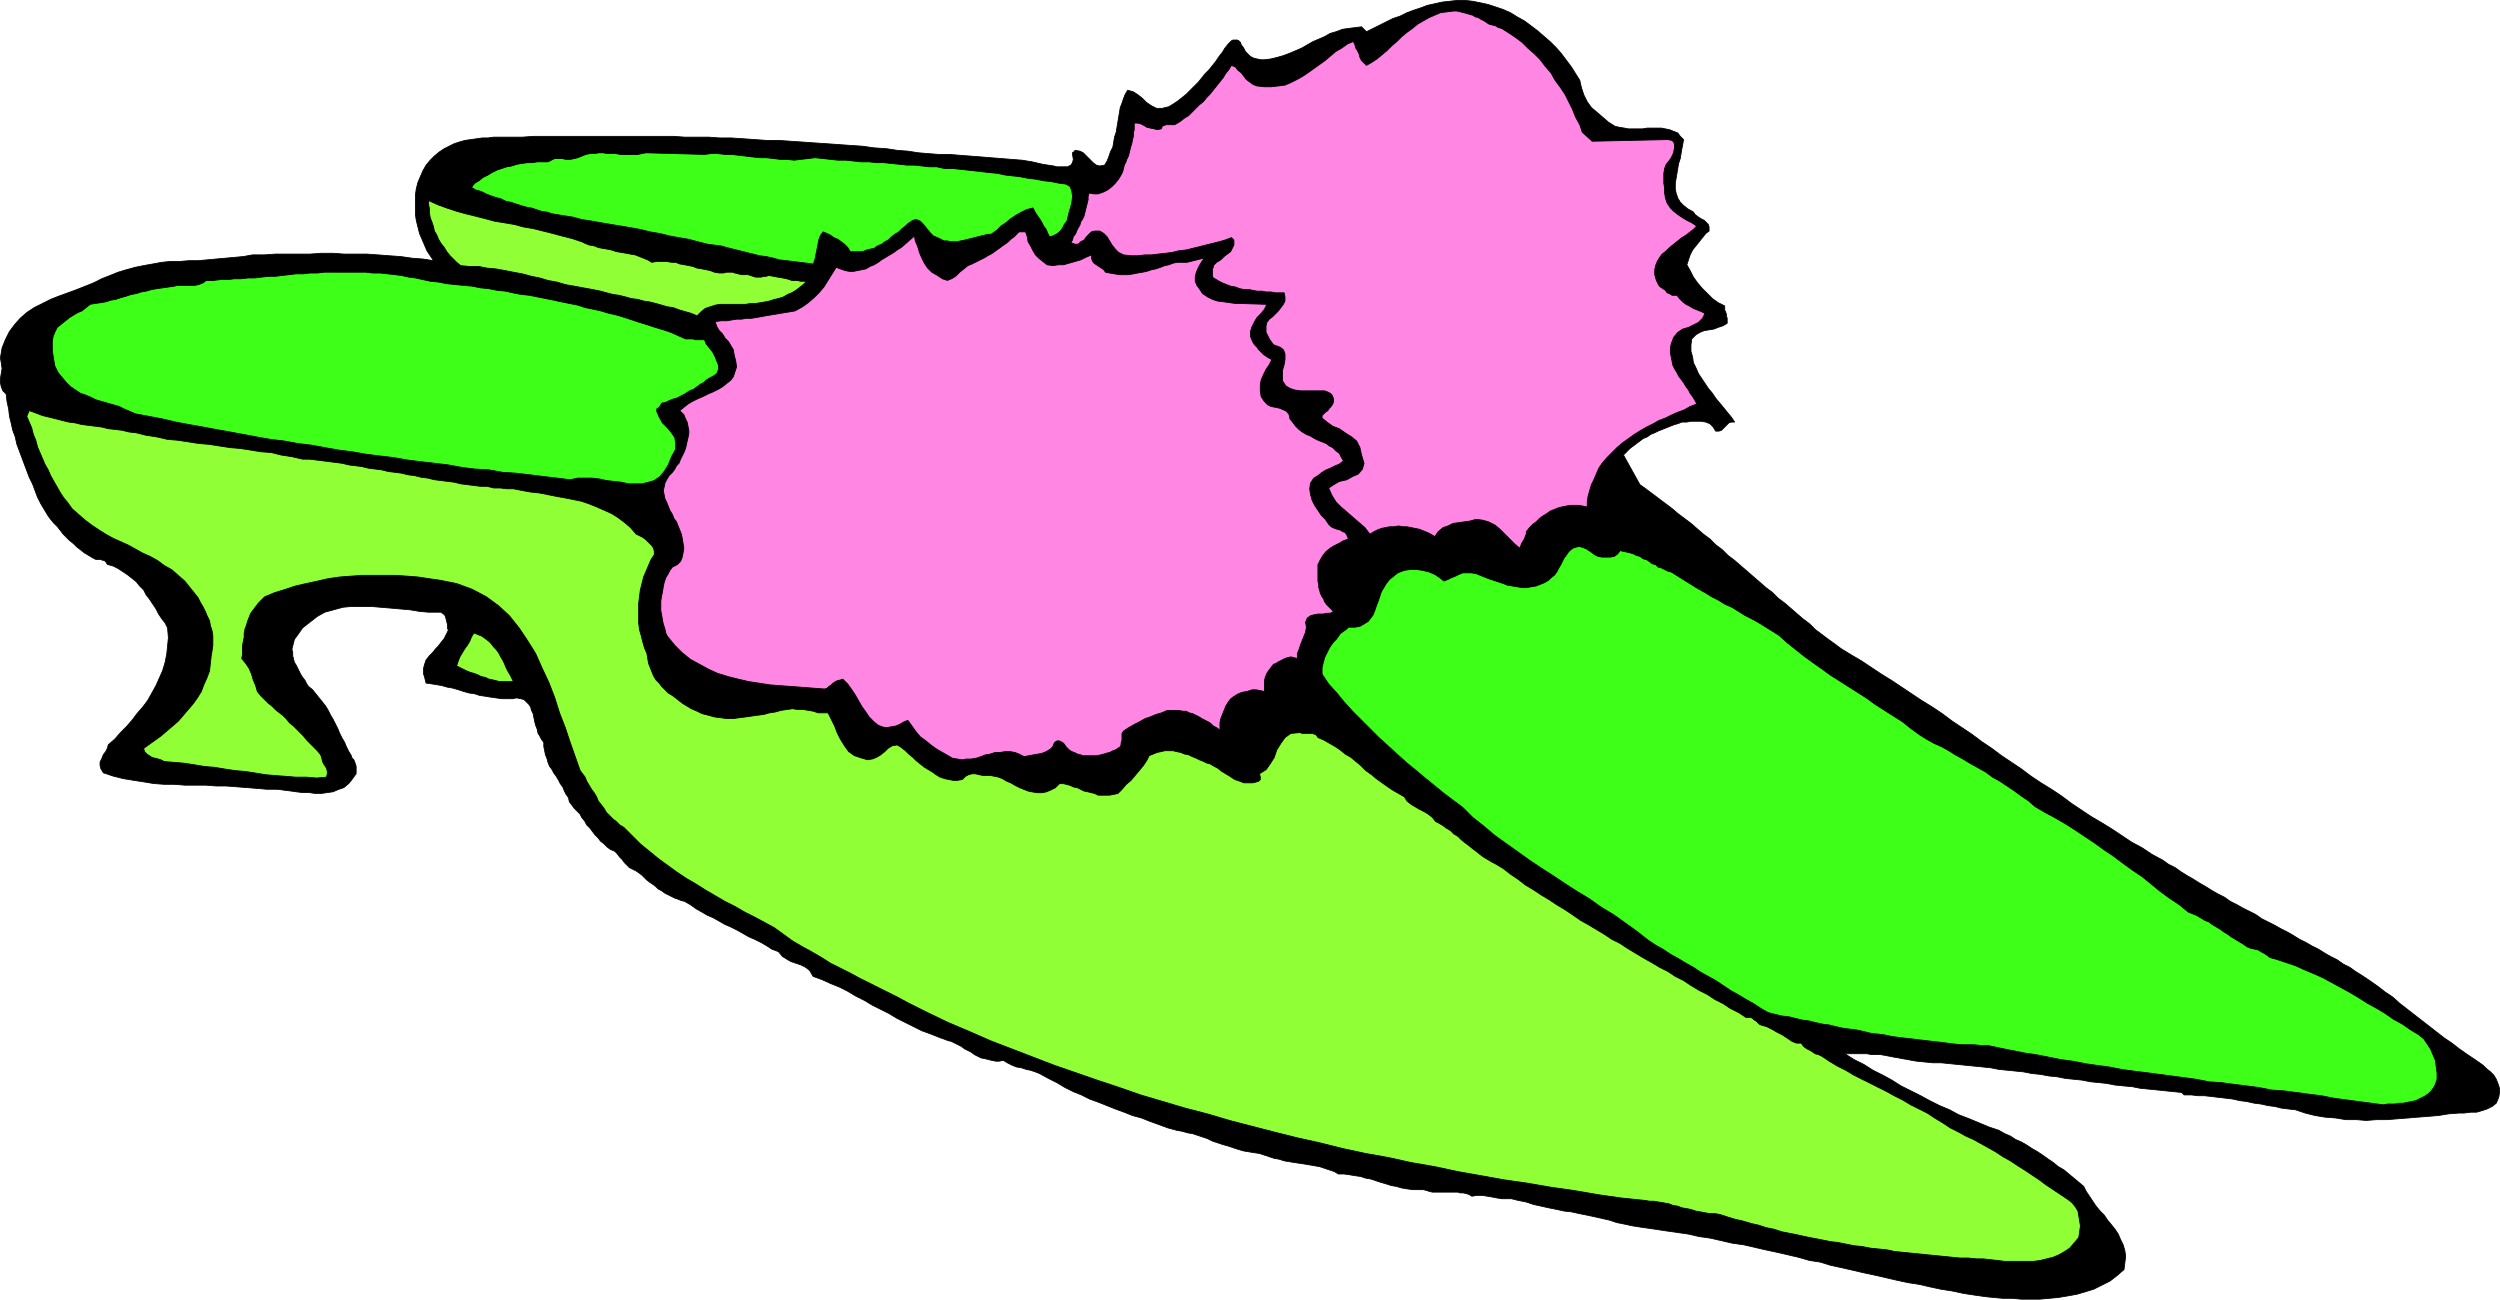
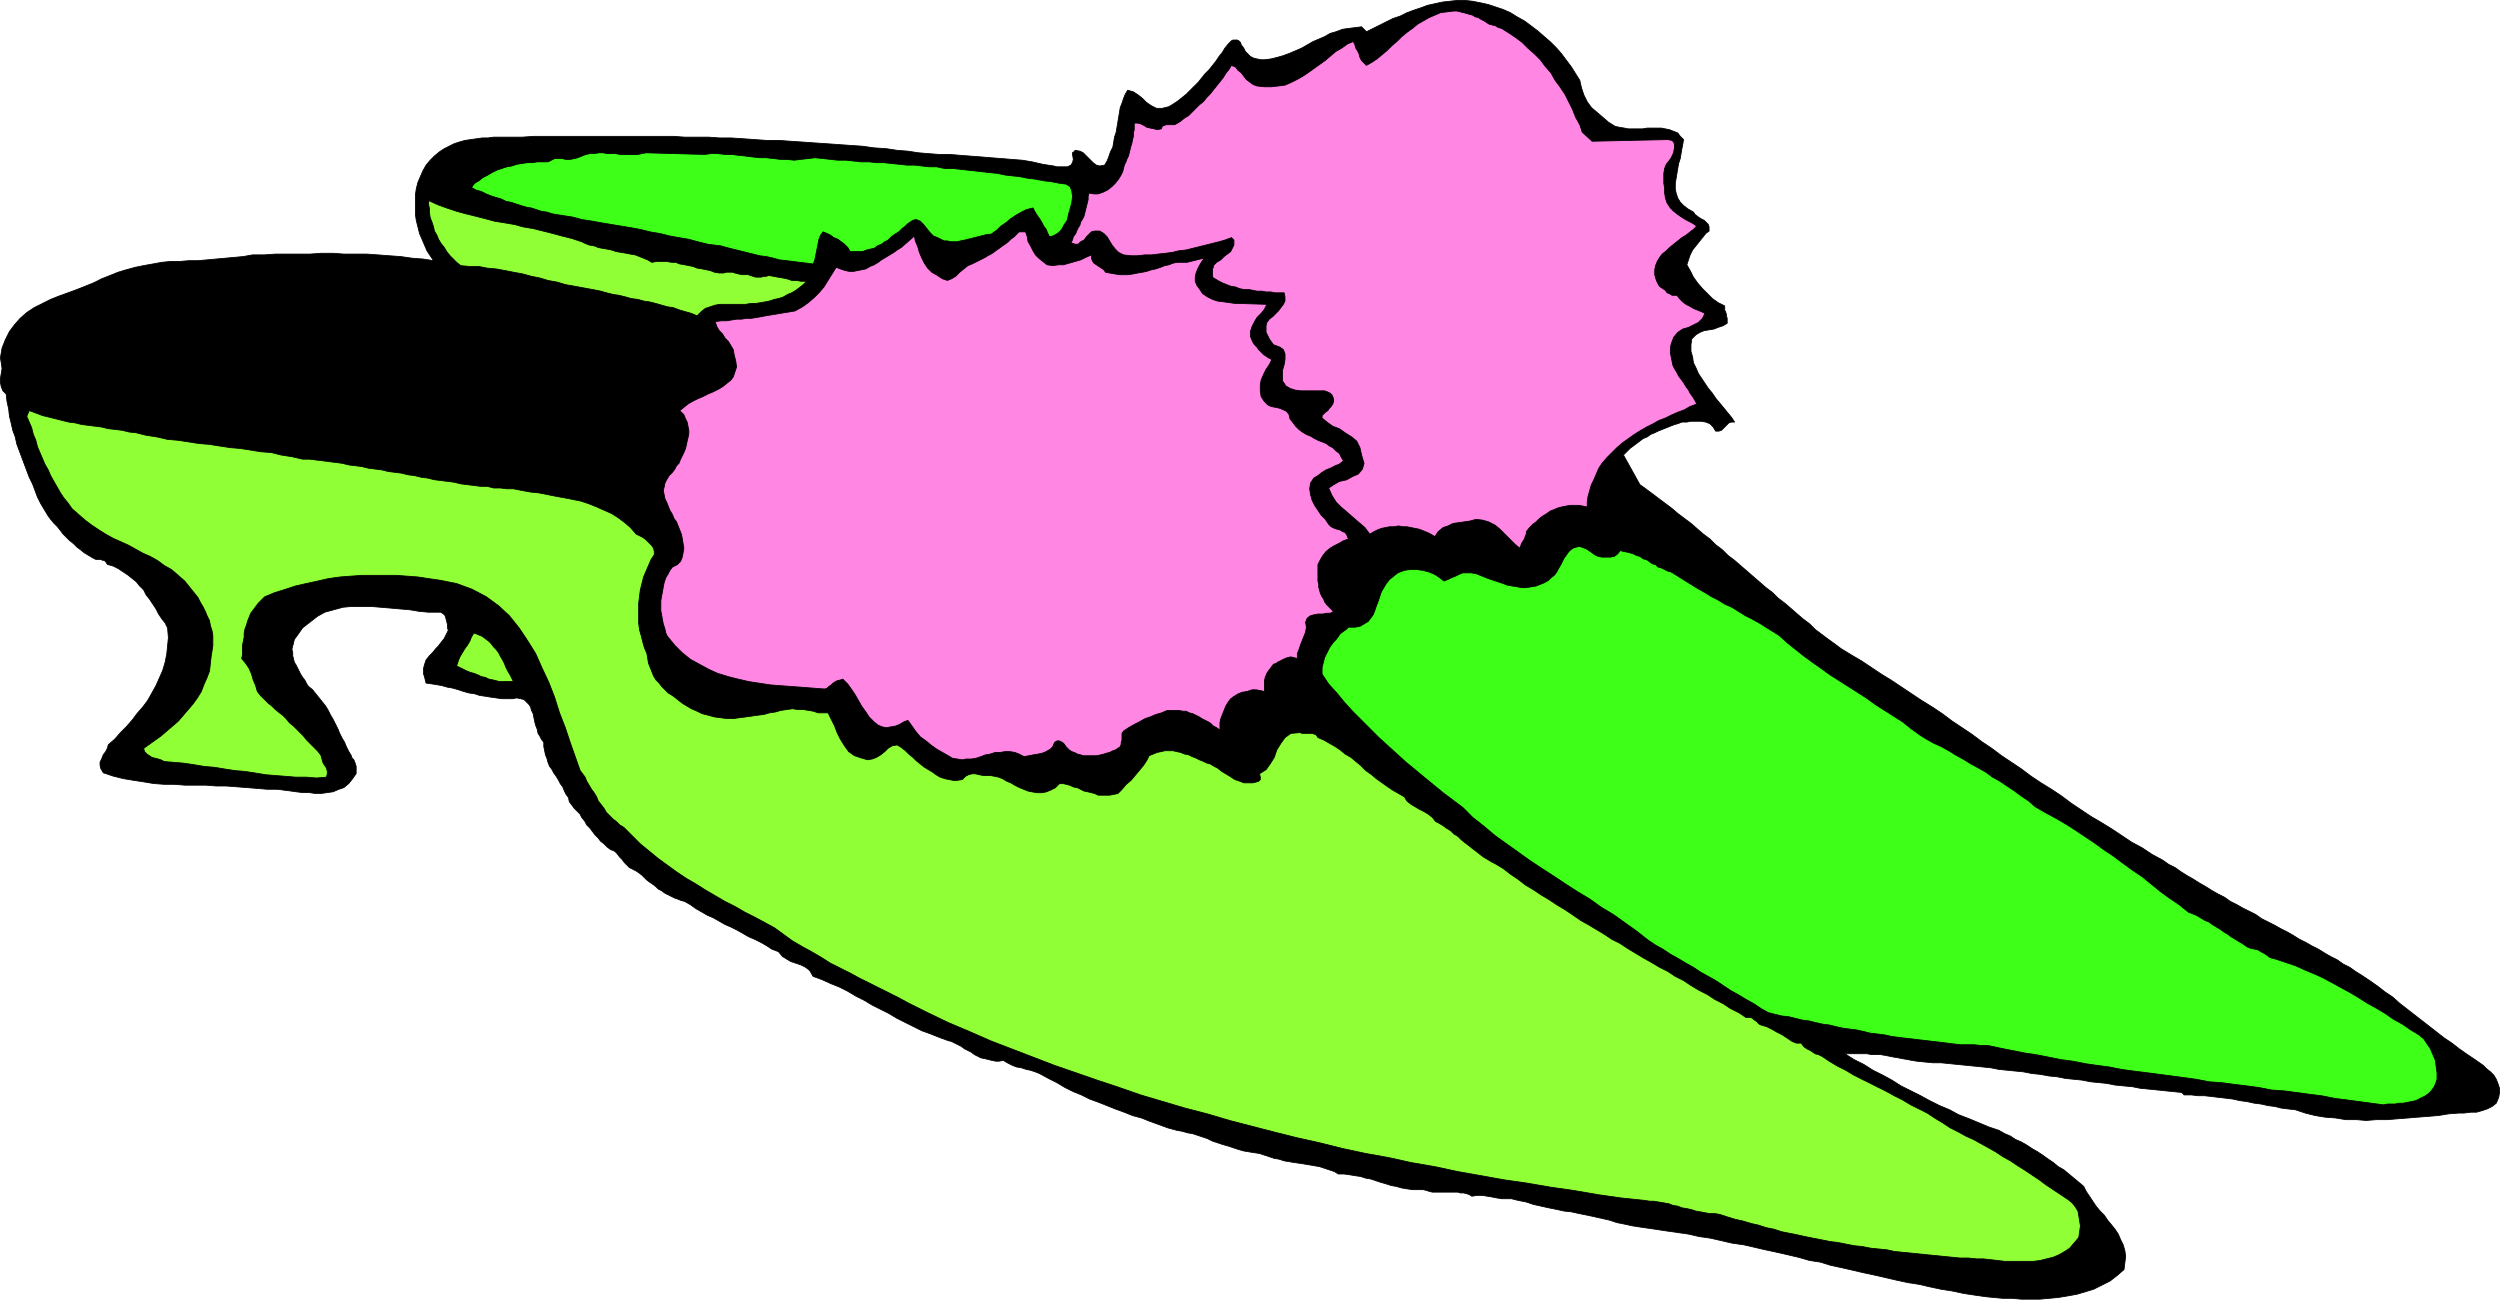
<svg xmlns="http://www.w3.org/2000/svg" xmlns:ns1="http://sodipodi.sourceforge.net/DTD/sodipodi-0.dtd" xmlns:ns2="http://www.inkscape.org/namespaces/inkscape" version="1.0" width="129.809mm" height="67.484mm" id="svg18" ns1:docname="Slippers - Pom Pom 1.wmf">
  <ns1:namedview id="namedview18" pagecolor="#ffffff" bordercolor="#000000" borderopacity="0.25" ns2:showpageshadow="2" ns2:pageopacity="0.0" ns2:pagecheckerboard="0" ns2:deskcolor="#d1d1d1" ns2:document-units="mm" />
  <defs id="defs1">
    <pattern id="WMFhbasepattern" patternUnits="userSpaceOnUse" width="6" height="6" x="0" y="0" />
  </defs>
  <path style="fill:#000000;fill-opacity:1;fill-rule:evenodd;stroke:none" d="m 310.029,15.759 0.323,1.455 0.485,1.455 0.646,1.293 0.808,1.131 1.131,0.97 1.131,0.97 1.131,0.97 1.293,0.808 0.808,0.162 0.97,0.162 0.808,0.162 h 0.97 0.808 0.97 l 0.97,-0.162 h 0.97 0.97 0.808 l 0.808,0.162 0.808,0.162 0.808,0.323 0.808,0.323 0.485,0.647 0.646,0.647 -0.162,0.97 -0.162,0.808 -0.162,0.97 -0.162,0.97 -0.323,0.97 -0.162,0.97 -0.162,0.97 -0.162,0.97 -0.162,0.97 v 1.131 l 0.162,0.808 0.323,0.97 0.485,0.808 0.646,0.647 0.808,0.647 1.131,0.647 0.323,0.485 0.646,0.485 0.485,0.323 0.646,0.323 0.485,0.485 0.323,0.323 0.162,0.485 v 0.808 l -0.646,0.485 -0.646,0.808 -0.646,0.808 -0.646,0.808 -0.646,0.808 -0.485,0.97 -0.323,0.97 -0.323,0.97 0.646,1.131 0.646,1.293 0.808,1.131 0.97,1.131 0.97,0.97 0.97,0.97 1.131,0.808 1.293,0.647 v 0.323 0.485 l 0.162,0.323 0.162,0.485 v 0.323 l 0.162,0.485 v 0.323 0.647 l -0.808,0.485 -0.97,0.323 -0.808,0.323 -0.97,0.162 -0.97,0.162 -0.808,0.323 -0.808,0.485 -0.808,0.808 -0.162,1.131 v 1.293 l 0.323,1.131 0.162,1.131 0.485,0.97 0.485,1.131 0.646,0.97 0.646,0.97 0.646,0.97 0.808,0.97 0.646,0.97 0.808,0.97 0.808,0.97 0.646,0.808 0.808,0.97 0.646,0.97 h -0.646 l -0.485,0.162 -0.323,0.323 -0.323,0.323 -0.485,0.485 -0.323,0.323 -0.485,0.162 h -0.646 l -0.485,-0.808 -0.646,-0.647 -0.808,-0.323 -0.97,-0.162 h -0.97 -0.97 l -0.808,0.162 h -0.97 l -0.808,0.323 -0.646,0.162 -0.808,0.323 -0.808,0.323 -0.808,0.323 -0.808,0.323 -0.646,0.323 -0.808,0.323 -0.646,0.485 -0.808,0.323 -0.646,0.485 -0.646,0.485 -0.646,0.485 -0.646,0.485 -0.646,0.647 -0.646,0.647 3.232,5.819 1.131,0.808 1.293,0.97 1.293,0.97 1.293,0.97 1.293,0.97 1.131,0.97 1.293,0.97 1.293,0.97 1.293,1.131 1.131,0.97 1.293,0.97 1.131,1.131 1.293,0.97 1.131,1.131 1.293,0.97 1.293,1.131 1.131,0.97 1.293,1.131 1.131,0.97 1.293,1.131 1.293,0.97 1.131,1.131 1.293,0.97 1.131,0.97 1.293,1.131 1.131,0.97 1.293,0.97 1.131,1.131 1.293,0.97 1.293,0.97 1.131,0.808 1.293,0.97 2.101,1.293 1.939,1.131 1.939,1.293 1.939,1.293 2.101,1.293 1.939,1.293 1.939,1.293 1.939,1.293 2.101,1.293 1.939,1.293 1.939,1.455 1.939,1.293 1.939,1.293 1.939,1.455 1.939,1.293 1.939,1.455 1.939,1.293 1.939,1.293 1.939,1.455 1.939,1.293 2.101,1.293 1.939,1.293 1.939,1.455 1.939,1.293 1.939,1.293 1.939,1.131 2.101,1.293 1.939,1.293 1.939,1.293 2.101,1.131 1.939,1.293 2.101,1.131 1.131,0.808 1.293,0.647 1.131,0.808 1.293,0.808 1.131,0.647 1.293,0.808 1.131,0.647 1.293,0.808 1.131,0.647 1.293,0.647 1.131,0.808 1.293,0.647 1.131,0.647 1.293,0.647 1.293,0.647 1.131,0.808 1.293,0.647 1.293,0.647 1.131,0.647 1.293,0.647 1.131,0.647 1.293,0.808 1.293,0.647 1.131,0.647 1.293,0.647 1.293,0.808 1.131,0.647 1.293,0.647 1.131,0.808 1.293,0.647 1.131,0.808 1.293,0.808 1.454,0.97 1.616,1.131 1.454,1.131 1.454,0.97 1.454,1.293 1.454,1.131 1.454,1.131 1.454,1.131 1.454,1.131 1.454,1.131 1.454,1.131 1.454,0.97 1.454,1.131 1.616,1.131 1.454,0.97 1.616,1.131 0.646,0.647 0.808,0.647 0.646,0.647 0.485,0.808 0.323,0.808 0.323,0.97 v 0.808 l -0.162,0.97 -0.485,1.131 -0.808,0.647 -0.97,0.485 -0.97,0.323 -1.131,0.323 h -1.131 l -1.293,0.162 h -0.97 l -2.101,0.162 -1.939,0.323 -1.939,0.162 -2.101,0.162 -1.939,0.162 -2.101,0.162 -1.939,0.162 h -2.101 l -2.101,0.162 -1.939,-0.162 h -2.101 l -1.939,-0.323 -2.101,-0.162 -1.939,-0.323 -1.939,-0.485 -1.939,-0.647 -1.454,-0.162 -1.293,-0.162 -1.293,-0.323 -1.293,-0.162 -1.454,-0.323 -1.293,-0.162 -1.454,-0.323 -1.293,-0.162 -1.454,-0.323 -1.293,-0.162 -1.454,-0.162 -1.293,-0.162 -1.454,-0.162 h -1.293 l -1.293,-0.162 h -1.454 l -0.485,-0.485 -1.616,-0.162 -1.616,-0.162 -1.616,-0.162 -1.616,-0.162 -1.616,-0.162 -1.616,-0.323 -1.778,-0.162 -1.616,-0.162 -1.616,-0.323 -1.616,-0.162 -1.616,-0.162 -1.616,-0.323 -1.616,-0.162 -1.616,-0.162 -1.616,-0.323 -1.616,-0.162 -1.778,-0.323 -1.616,-0.162 -1.616,-0.323 -1.616,-0.162 -1.616,-0.162 -1.616,-0.162 -1.616,-0.323 -1.616,-0.162 -1.616,-0.162 -1.616,-0.162 -1.616,-0.162 -1.616,-0.162 -1.616,-0.162 h -1.616 l -1.616,-0.162 -1.616,-0.162 -0.97,-0.162 -0.808,-0.162 -0.97,-0.162 -0.808,-0.162 -0.97,-0.162 -0.808,-0.162 -0.808,-0.162 -0.97,-0.162 h -0.808 -0.97 l -0.808,-0.162 h -0.808 -0.97 -0.808 -0.97 -0.808 l 1.778,1.131 1.939,0.97 1.778,1.131 1.939,0.97 1.778,0.97 1.778,1.131 1.939,0.97 1.939,0.97 1.778,0.97 1.939,0.97 1.939,0.808 1.778,0.97 2.101,0.808 1.939,0.808 1.939,0.808 1.939,0.647 1.131,0.647 1.131,0.485 0.97,0.647 1.131,0.485 1.131,0.647 0.97,0.647 1.131,0.647 0.97,0.647 1.131,0.808 0.97,0.647 0.97,0.808 1.131,0.647 0.97,0.808 0.97,0.808 0.97,0.808 0.97,0.808 0.485,0.97 0.646,0.97 0.646,0.97 0.646,0.97 0.808,0.97 0.808,0.808 0.646,0.97 0.808,0.97 0.646,0.808 0.646,0.97 0.485,1.131 0.485,0.97 0.323,1.131 0.162,1.131 -0.162,1.293 -0.162,1.293 -1.293,1.131 -1.454,1.131 -1.616,0.808 -1.616,0.808 -1.616,0.485 -1.616,0.485 -1.778,0.323 -1.939,0.323 -1.778,0.162 -1.778,0.162 h -1.778 -1.939 l -1.778,-0.162 h -1.778 l -1.778,-0.162 -1.616,-0.162 -2.262,-0.323 -2.101,-0.323 -2.262,-0.485 -2.101,-0.323 -2.262,-0.485 -2.101,-0.485 -2.101,-0.323 -2.262,-0.485 -2.101,-0.485 -2.101,-0.485 -2.262,-0.485 -2.101,-0.485 -2.101,-0.485 -2.262,-0.485 -2.101,-0.647 -2.101,-0.323 -2.262,-0.647 -2.101,-0.485 -2.101,-0.485 -2.262,-0.485 -2.101,-0.485 -2.101,-0.485 -2.262,-0.323 -2.101,-0.485 -2.101,-0.485 -2.262,-0.323 -2.101,-0.485 -2.262,-0.323 -2.262,-0.323 -2.101,-0.323 -2.262,-0.323 -2.101,-0.323 -1.454,-0.323 -1.616,-0.323 -1.454,-0.485 -1.454,-0.323 -1.454,-0.323 -1.454,-0.323 -1.616,-0.323 -1.454,-0.323 -1.454,-0.162 -1.454,-0.323 -1.616,-0.323 -1.454,-0.323 -1.454,-0.323 -1.454,-0.485 -1.616,-0.323 -1.293,-0.323 h -0.97 -0.97 l -0.97,-0.162 -0.808,-0.162 -0.97,-0.162 -0.97,-0.162 h -1.131 l -0.97,0.162 -0.485,-0.323 -0.485,-0.162 -0.646,-0.162 h -0.646 l -0.485,-0.162 h -0.646 -0.646 -0.646 -0.646 -0.646 -0.646 -0.485 -0.646 l -0.646,-0.162 -0.485,-0.162 -0.646,-0.162 h -1.131 -0.97 l -1.131,-0.162 -0.97,-0.162 -1.131,-0.323 -0.97,-0.162 -0.97,-0.323 -1.131,-0.323 -0.97,-0.323 -0.97,-0.323 -0.97,-0.162 -0.97,-0.323 -1.131,-0.162 -0.97,-0.162 -1.131,-0.162 h -1.131 l -0.808,-0.485 -0.97,-0.323 -0.97,-0.323 -0.97,-0.323 -0.97,-0.162 -0.97,-0.162 -0.97,-0.162 -0.97,-0.162 -1.131,-0.162 -0.97,-0.162 -0.97,-0.162 -0.97,-0.323 -0.97,-0.162 -0.97,-0.323 -0.97,-0.323 -0.97,-0.323 -1.131,-0.162 -0.97,-0.162 -0.97,-0.162 -1.131,-0.323 -0.97,-0.323 -0.97,-0.323 -1.131,-0.323 -0.97,-0.323 -0.97,-0.323 -0.97,-0.485 -0.97,-0.323 -0.97,-0.323 -0.97,-0.323 -0.97,-0.162 -1.131,-0.323 -0.97,-0.162 -1.778,-0.485 -1.778,-0.647 -1.778,-0.647 -1.616,-0.647 -1.778,-0.485 -1.616,-0.647 -1.778,-0.647 -1.616,-0.647 -1.616,-0.647 -1.778,-0.647 -1.616,-0.808 -1.616,-0.647 -1.616,-0.808 -1.616,-0.97 -1.616,-0.808 -1.778,-0.97 -0.808,-0.323 -0.97,-0.323 -0.808,-0.162 -0.97,-0.323 -0.97,-0.162 -0.808,-0.323 -0.97,-0.485 -0.808,-0.485 -0.808,0.162 h -0.646 l -0.808,-0.162 -0.646,-0.162 -0.646,-0.162 -0.808,-0.162 -0.646,-0.323 -0.646,-0.323 -0.646,-0.485 -0.646,-0.323 -0.646,-0.323 -0.646,-0.485 -0.646,-0.323 -0.646,-0.323 -0.646,-0.323 -0.646,-0.162 -1.778,-0.647 -1.616,-0.647 -1.778,-0.647 -1.616,-0.808 -1.616,-0.808 -1.616,-0.808 -1.616,-0.97 -1.616,-0.808 -1.616,-0.808 -1.616,-0.97 -1.616,-0.808 -1.616,-0.97 -1.616,-0.808 -1.616,-0.647 -1.778,-0.808 -1.778,-0.647 -0.646,-1.131 -0.808,-0.647 -0.97,-0.485 -0.97,-0.323 -0.97,-0.323 -0.808,-0.485 -0.808,-0.485 -0.808,-0.97 -1.293,-0.485 -0.97,-0.647 -1.131,-0.647 -1.293,-0.647 -1.131,-0.485 -1.131,-0.647 -1.131,-0.647 -1.293,-0.647 -1.131,-0.485 -1.131,-0.647 -1.131,-0.647 -1.131,-0.485 -1.131,-0.647 -1.131,-0.647 -1.131,-0.808 -1.131,-0.647 -0.646,-0.162 -0.808,-0.323 -0.485,-0.162 -0.646,-0.323 -0.646,-0.323 -0.646,-0.323 -0.646,-0.485 -0.646,-0.323 -0.485,-0.485 -0.646,-0.485 -0.485,-0.323 -0.646,-0.485 -0.485,-0.485 -0.485,-0.485 -0.646,-0.485 -0.485,-0.323 -0.646,-0.323 -0.646,-0.323 -0.485,-0.485 -0.485,-0.485 -0.485,-0.647 -0.485,-0.485 -0.485,-0.647 -0.485,-0.485 -0.808,-0.323 -0.646,-0.485 -0.646,-0.647 -0.646,-0.485 -0.485,-0.647 -0.646,-0.647 -0.485,-0.647 -0.485,-0.647 -0.646,-0.647 -0.323,-0.647 -0.646,-0.808 -0.323,-0.647 -0.646,-0.647 -0.485,-0.485 -0.485,-0.647 -0.485,-0.647 -0.162,-0.808 -0.485,-0.647 -0.323,-0.647 -0.323,-0.808 -0.485,-0.647 -0.323,-0.647 -0.485,-0.808 -0.485,-0.647 -0.323,-0.647 -0.485,-0.647 -0.323,-0.808 -0.162,-0.647 -0.323,-0.808 -0.162,-0.808 -0.162,-0.808 v -0.808 l -0.485,-0.647 -0.323,-0.647 -0.323,-0.485 -0.162,-0.808 -0.323,-0.808 -0.162,-0.647 -0.162,-0.808 -0.162,-0.808 -0.323,-0.647 -0.162,-0.647 -0.323,-0.485 -0.485,-0.485 -0.485,-0.485 -0.646,-0.162 -0.808,-0.162 -0.808,0.162 h -1.131 -0.97 l -1.131,-0.162 -1.131,-0.162 -0.97,-0.162 -1.131,-0.162 -0.97,-0.323 -1.131,-0.162 -1.131,-0.323 -0.97,-0.323 -1.131,-0.323 -0.97,-0.162 -1.131,-0.323 -0.97,-0.162 -0.97,-0.162 -1.131,-0.162 -0.162,-0.647 -0.162,-0.647 -0.162,-0.485 v -0.485 -0.647 l 0.162,-0.647 0.162,-0.485 0.162,-0.485 0.646,-0.808 0.646,-0.647 0.646,-0.808 0.485,-0.485 0.485,-0.647 0.646,-0.808 0.323,-0.647 0.485,-0.97 -0.162,-0.485 v -0.647 l -0.162,-0.647 -0.162,-0.647 -0.162,-0.485 -0.323,-0.323 -0.485,-0.323 h -0.808 -1.616 l -1.778,-0.162 -1.939,-0.323 -1.939,-0.162 -1.778,-0.162 -1.939,-0.162 -1.939,-0.162 H 70.862 69.084 l -1.778,0.162 -1.778,0.485 -1.778,0.485 -1.454,0.808 -1.454,1.131 -1.454,1.131 -1.131,1.616 -0.485,0.647 -0.162,0.647 -0.162,0.647 -0.162,0.647 0.162,0.647 v 0.647 l 0.162,0.647 0.162,0.647 0.323,0.485 0.323,0.647 0.323,0.647 0.323,0.647 0.323,0.485 0.485,0.647 0.323,0.647 0.323,0.485 0.808,0.647 0.646,0.808 0.646,0.808 0.646,0.808 0.646,0.808 0.485,0.808 0.485,0.97 0.485,0.808 0.485,0.97 0.485,0.97 0.323,0.808 0.485,0.97 0.485,0.808 0.323,0.808 0.485,0.97 0.485,0.808 0.162,0.485 0.323,0.323 0.162,0.323 0.162,0.485 0.162,0.485 v 0.485 0.485 0.485 l -0.808,1.131 -0.646,0.808 -0.97,0.808 -0.97,0.323 -1.131,0.485 -1.131,0.162 -1.131,0.162 H 61.812 l -1.131,-0.162 h -1.293 l -1.293,-0.162 -1.131,-0.162 -1.293,-0.162 -1.131,-0.162 H 53.409 52.439 l -1.939,-0.162 -1.939,-0.162 -2.101,-0.162 -2.101,-0.162 h -1.939 l -2.101,-0.162 h -2.101 -1.939 l -2.101,-0.162 h -1.939 l -2.101,-0.162 -1.939,-0.323 -2.101,-0.323 -1.939,-0.323 -1.939,-0.485 -1.939,-0.647 -0.485,-0.808 -0.162,-0.647 v -0.647 l 0.323,-0.647 0.323,-0.808 0.485,-0.647 0.323,-0.647 0.162,-0.647 1.293,-1.131 1.131,-1.293 1.131,-1.131 1.131,-1.293 0.97,-1.293 1.131,-1.293 0.97,-1.293 0.808,-1.455 0.808,-1.455 0.646,-1.455 0.646,-1.455 0.485,-1.616 0.323,-1.616 0.162,-1.616 0.162,-1.616 -0.162,-1.94 -0.485,-0.97 -0.646,-0.808 -0.646,-0.97 -0.485,-0.97 -0.646,-0.97 -0.646,-0.97 -0.646,-0.808 -0.485,-0.97 -0.808,-0.808 -0.646,-0.808 -0.808,-0.647 -0.808,-0.647 -0.97,-0.647 -0.97,-0.647 -0.97,-0.485 -1.131,-0.323 -0.323,-0.485 -0.323,-0.323 h -0.323 l -0.323,-0.162 h -0.485 -0.485 l -0.323,-0.162 -0.323,-0.162 -0.808,-0.485 -0.808,-0.485 -0.808,-0.647 -0.646,-0.485 -0.646,-0.647 -0.808,-0.647 -0.646,-0.647 -0.646,-0.647 -0.485,-0.647 -0.646,-0.808 -0.646,-0.647 L 9.938,101.909 9.454,101.263 8.969,100.455 8.484,99.646 7.999,98.838 7.353,97.545 6.868,96.252 6.383,94.959 5.737,93.666 5.252,92.373 4.767,91.08 4.282,89.787 3.798,88.494 3.313,87.201 2.99,85.746 2.505,84.453 2.182,82.998 1.858,81.705 1.697,80.25 1.374,78.796 1.212,77.341 0.566,76.695 0.242,75.886 0.081,75.078 V 74.27 L 0.242,73.3 0.404,72.33 0.242,71.199 0.081,70.229 0.404,68.29 1.05,66.673 1.858,65.057 2.828,63.764 3.959,62.471 5.252,61.339 l 1.454,-0.97 1.616,-0.808 1.616,-0.808 1.616,-0.647 1.778,-0.647 1.778,-0.647 1.616,-0.647 1.616,-0.647 1.616,-0.808 1.616,-0.647 1.616,-0.647 1.616,-0.485 1.778,-0.485 1.616,-0.323 1.778,-0.323 1.778,-0.323 1.616,-0.162 h 1.778 l 1.939,-0.162 h 1.778 l 1.778,-0.162 1.778,-0.162 1.778,-0.162 1.778,-0.162 1.778,-0.162 1.778,-0.323 h 2.262 l 2.262,-0.162 h 2.262 2.262 2.262 l 2.262,-0.162 h 2.262 l 2.101,0.162 h 2.262 2.262 l 2.262,0.162 2.101,0.162 2.262,0.162 2.262,0.323 2.101,0.162 2.101,0.323 -0.646,-0.97 -0.646,-0.97 -0.485,-1.131 -0.485,-1.131 -0.485,-1.131 -0.323,-1.293 -0.323,-1.293 -0.162,-1.131 v -1.293 -1.293 -1.293 l 0.162,-1.131 0.323,-1.293 0.485,-1.131 0.485,-1.131 0.646,-1.131 0.808,-0.97 0.808,-0.808 0.97,-0.808 0.97,-0.647 0.97,-0.485 0.97,-0.485 0.97,-0.323 1.131,-0.323 1.131,-0.162 1.131,-0.162 1.131,-0.162 h 1.131 l 1.131,-0.162 h 1.131 1.131 1.131 2.262 l 2.262,-0.162 h 2.262 2.262 2.262 2.262 2.101 2.424 2.262 2.262 2.262 2.262 2.262 2.424 l 2.262,0.162 h 2.262 2.424 l 2.262,0.162 h 2.262 l 2.424,0.162 2.262,0.162 2.262,0.162 h 2.424 l 2.262,0.162 2.424,0.162 2.262,0.162 2.424,0.162 2.262,0.162 2.262,0.162 2.424,0.162 2.262,0.323 2.424,0.162 2.101,0.323 2.101,0.162 2.101,0.323 1.939,0.162 2.101,0.162 h 2.101 l 1.939,0.162 2.101,0.162 2.101,0.162 1.939,0.162 2.101,0.162 1.939,0.162 2.101,0.162 1.939,0.323 2.101,0.485 2.101,0.323 0.646,0.162 h 0.646 0.808 0.646 l 0.646,-0.323 0.323,-0.485 0.162,-0.647 -0.162,-0.97 v -0.323 l 0.162,-0.162 h 0.162 l 0.162,-0.323 0.97,0.162 0.646,0.323 0.646,0.647 0.646,0.647 0.646,0.647 0.646,0.485 0.646,0.162 0.97,-0.162 0.485,-0.808 0.323,-0.808 0.323,-0.97 0.485,-0.97 0.162,-0.97 0.162,-0.97 0.323,-0.97 0.162,-0.97 0.162,-0.97 0.162,-0.97 0.162,-0.97 0.162,-0.97 0.323,-0.808 0.323,-0.97 0.323,-0.808 0.485,-0.808 1.131,0.323 0.97,0.647 0.808,0.647 0.808,0.808 0.97,0.647 0.97,0.485 h 1.131 l 1.293,-0.323 0.808,-0.485 0.97,-0.647 0.808,-0.647 0.808,-0.647 0.808,-0.808 0.808,-0.808 0.808,-0.808 0.646,-0.808 0.646,-0.808 0.808,-0.808 0.646,-0.808 0.646,-0.808 0.646,-0.97 0.646,-0.808 0.485,-0.808 0.646,-0.808 0.323,-0.323 0.323,-0.323 0.323,-0.162 h 0.485 0.323 l 0.323,0.162 0.323,0.323 0.162,0.485 0.485,0.647 0.323,0.647 0.485,0.485 0.485,0.485 0.646,0.323 0.646,0.162 0.808,0.162 h 0.646 l 1.293,-0.162 1.293,-0.323 1.131,-0.323 1.293,-0.485 1.131,-0.485 1.131,-0.485 1.131,-0.647 1.131,-0.647 1.131,-0.485 1.131,-0.485 1.131,-0.647 1.131,-0.323 1.293,-0.485 1.131,-0.162 1.293,-0.162 1.293,-0.162 0.97,0.97 1.293,-0.647 1.293,-0.647 1.293,-0.647 1.293,-0.647 1.454,-0.485 1.293,-0.647 1.293,-0.485 1.454,-0.485 1.293,-0.485 1.454,-0.323 1.454,-0.323 1.454,-0.162 1.454,-0.162 h 1.616 l 1.454,0.162 1.616,0.323 1.454,0.323 1.454,0.485 1.454,0.485 1.454,0.647 1.293,0.808 1.454,0.808 1.293,0.97 1.293,0.97 1.293,1.131 1.131,0.97 1.293,1.293 0.97,1.131 0.97,1.293 0.97,1.293 0.808,1.293 z" id="path1" />
  <path style="fill:none;stroke:#000000;stroke-width:0.162px;stroke-linecap:round;stroke-linejoin:round;stroke-miterlimit:4;stroke-dasharray:none;stroke-opacity:1" d="m 310.029,15.759 v 0 l 0.323,1.455 0.485,1.455 0.646,1.293 0.808,1.131 1.131,0.97 1.131,0.97 1.131,0.97 1.293,0.808 v 0 l 0.808,0.162 0.97,0.162 0.808,0.162 h 0.97 0.808 0.97 l 0.97,-0.162 h 0.97 0.97 0.808 l 0.808,0.162 0.808,0.162 0.808,0.323 0.808,0.323 0.485,0.647 0.646,0.647 v 0 l -0.162,0.97 -0.162,0.808 -0.162,0.97 -0.162,0.97 -0.323,0.97 -0.162,0.97 -0.162,0.97 -0.162,0.97 -0.162,0.97 v 1.131 l 0.162,0.808 0.323,0.97 0.485,0.808 0.646,0.647 0.808,0.647 1.131,0.647 v 0 l 0.323,0.485 0.646,0.485 0.485,0.323 0.646,0.323 0.485,0.485 0.323,0.323 0.162,0.485 v 0.808 0 l -0.646,0.485 -0.646,0.808 -0.646,0.808 -0.646,0.808 -0.646,0.808 -0.485,0.97 -0.323,0.97 -0.323,0.97 v 0 l 0.646,1.131 0.646,1.293 0.808,1.131 0.97,1.131 0.97,0.97 0.97,0.97 1.131,0.808 1.293,0.647 v 0 0.323 0.485 l 0.162,0.323 0.162,0.485 v 0.323 l 0.162,0.485 v 0.323 0.647 0 l -0.808,0.485 -0.97,0.323 -0.808,0.323 -0.97,0.162 -0.97,0.162 -0.808,0.323 -0.808,0.485 -0.808,0.808 v 0 l -0.162,1.131 v 1.293 l 0.323,1.131 0.162,1.131 0.485,0.97 0.485,1.131 0.646,0.97 0.646,0.97 0.646,0.97 0.808,0.97 0.646,0.97 0.808,0.97 0.808,0.97 0.646,0.808 0.808,0.97 0.646,0.97 v 0 h -0.646 l -0.485,0.162 -0.323,0.323 -0.323,0.323 -0.485,0.485 -0.323,0.323 -0.485,0.162 h -0.646 v 0 l -0.485,-0.808 -0.646,-0.647 -0.808,-0.323 -0.97,-0.162 h -0.97 -0.97 l -0.808,0.162 h -0.97 v 0 l -0.808,0.323 -0.646,0.162 -0.808,0.323 -0.808,0.323 -0.808,0.323 -0.808,0.323 -0.646,0.323 -0.808,0.323 -0.646,0.485 -0.808,0.323 -0.646,0.485 -0.646,0.485 -0.646,0.485 -0.646,0.485 -0.646,0.647 -0.646,0.647 3.232,5.819 v 0 l 1.131,0.808 1.293,0.97 1.293,0.97 1.293,0.97 1.293,0.97 1.131,0.97 1.293,0.97 1.293,0.97 1.293,1.131 1.131,0.97 1.293,0.97 1.131,1.131 1.293,0.97 1.131,1.131 1.293,0.97 1.293,1.131 1.131,0.97 1.293,1.131 1.131,0.97 1.293,1.131 1.293,0.97 1.131,1.131 1.293,0.97 1.131,0.97 1.293,1.131 1.131,0.97 1.293,0.97 1.131,1.131 1.293,0.97 1.293,0.97 1.131,0.808 1.293,0.97 v 0 l 2.101,1.293 1.939,1.131 1.939,1.293 1.939,1.293 2.101,1.293 1.939,1.293 1.939,1.293 1.939,1.293 2.101,1.293 1.939,1.293 1.939,1.455 1.939,1.293 1.939,1.293 1.939,1.455 1.939,1.293 1.939,1.455 1.939,1.293 1.939,1.293 1.939,1.455 1.939,1.293 2.101,1.293 1.939,1.293 1.939,1.455 1.939,1.293 1.939,1.293 1.939,1.131 2.101,1.293 1.939,1.293 1.939,1.293 2.101,1.131 1.939,1.293 2.101,1.131 v 0 l 1.131,0.808 1.293,0.647 1.131,0.808 1.293,0.808 1.131,0.647 1.293,0.808 1.131,0.647 1.293,0.808 1.131,0.647 1.293,0.647 1.131,0.808 1.293,0.647 1.131,0.647 1.293,0.647 1.293,0.647 1.131,0.808 1.293,0.647 1.293,0.647 1.131,0.647 1.293,0.647 1.131,0.647 1.293,0.808 1.293,0.647 1.131,0.647 1.293,0.647 1.293,0.808 1.131,0.647 1.293,0.647 1.131,0.808 1.293,0.647 1.131,0.808 1.293,0.808 v 0 l 1.454,0.97 1.616,1.131 1.454,1.131 1.454,0.97 1.454,1.293 1.454,1.131 1.454,1.131 1.454,1.131 1.454,1.131 1.454,1.131 1.454,1.131 1.454,0.97 1.454,1.131 1.616,1.131 1.454,0.97 1.616,1.131 v 0 l 0.646,0.647 0.808,0.647 0.646,0.647 0.485,0.808 0.323,0.808 0.323,0.97 v 0.808 l -0.162,0.97 v 0 l -0.485,1.131 -0.808,0.647 -0.97,0.485 -0.97,0.323 -1.131,0.323 h -1.131 l -1.293,0.162 h -0.97 v 0 l -2.101,0.162 -1.939,0.323 -1.939,0.162 -2.101,0.162 -1.939,0.162 -2.101,0.162 -1.939,0.162 h -2.101 l -2.101,0.162 -1.939,-0.162 h -2.101 l -1.939,-0.323 -2.101,-0.162 -1.939,-0.323 -1.939,-0.485 -1.939,-0.647 v 0 l -1.454,-0.162 -1.293,-0.162 -1.293,-0.323 -1.293,-0.162 -1.454,-0.323 -1.293,-0.162 -1.454,-0.323 -1.293,-0.162 -1.454,-0.323 -1.293,-0.162 -1.454,-0.162 -1.293,-0.162 -1.454,-0.162 h -1.293 l -1.293,-0.162 h -1.454 l -0.485,-0.485 v 0 l -1.616,-0.162 -1.616,-0.162 -1.616,-0.162 -1.616,-0.162 -1.616,-0.162 -1.616,-0.323 -1.778,-0.162 -1.616,-0.162 -1.616,-0.323 -1.616,-0.162 -1.616,-0.162 -1.616,-0.323 -1.616,-0.162 -1.616,-0.162 -1.616,-0.323 -1.616,-0.162 -1.778,-0.323 -1.616,-0.162 -1.616,-0.323 -1.616,-0.162 -1.616,-0.162 -1.616,-0.162 -1.616,-0.323 -1.616,-0.162 -1.616,-0.162 -1.616,-0.162 -1.616,-0.162 -1.616,-0.162 -1.616,-0.162 h -1.616 l -1.616,-0.162 -1.616,-0.162 v 0 l -0.97,-0.162 -0.808,-0.162 -0.97,-0.162 -0.808,-0.162 -0.97,-0.162 -0.808,-0.162 -0.808,-0.162 -0.97,-0.162 h -0.808 -0.97 l -0.808,-0.162 h -0.808 -0.97 -0.808 -0.97 -0.808 v 0 l 1.778,1.131 1.939,0.97 1.778,1.131 1.939,0.97 1.778,0.97 1.778,1.131 1.939,0.97 1.939,0.97 1.778,0.97 1.939,0.97 1.939,0.808 1.778,0.97 2.101,0.808 1.939,0.808 1.939,0.808 1.939,0.647 v 0 l 1.131,0.647 1.131,0.485 0.97,0.647 1.131,0.485 1.131,0.647 0.97,0.647 1.131,0.647 0.97,0.647 1.131,0.808 0.97,0.647 0.97,0.808 1.131,0.647 0.97,0.808 0.97,0.808 0.97,0.808 0.97,0.808 v 0 l 0.485,0.97 0.646,0.97 0.646,0.97 0.646,0.97 0.808,0.97 0.808,0.808 0.646,0.97 0.808,0.97 0.646,0.808 0.646,0.97 0.485,1.131 0.485,0.97 0.323,1.131 0.162,1.131 -0.162,1.293 -0.162,1.293 v 0 l -1.293,1.131 -1.454,1.131 -1.616,0.808 -1.616,0.808 -1.616,0.485 -1.616,0.485 -1.778,0.323 -1.939,0.323 -1.778,0.162 -1.778,0.162 h -1.778 -1.939 l -1.778,-0.162 h -1.778 l -1.778,-0.162 -1.616,-0.162 v 0 l -2.262,-0.323 -2.101,-0.323 -2.262,-0.485 -2.101,-0.323 -2.262,-0.485 -2.101,-0.485 -2.101,-0.323 -2.262,-0.485 -2.101,-0.485 -2.101,-0.485 -2.262,-0.485 -2.101,-0.485 -2.101,-0.485 -2.262,-0.485 -2.101,-0.647 -2.101,-0.323 -2.262,-0.647 -2.101,-0.485 -2.101,-0.485 -2.262,-0.485 -2.101,-0.485 -2.101,-0.485 -2.262,-0.323 -2.101,-0.485 -2.101,-0.485 -2.262,-0.323 -2.101,-0.485 -2.262,-0.323 -2.262,-0.323 -2.101,-0.323 -2.262,-0.323 -2.101,-0.323 v 0 l -1.454,-0.323 -1.616,-0.323 -1.454,-0.485 -1.454,-0.323 -1.454,-0.323 -1.454,-0.323 -1.616,-0.323 -1.454,-0.323 -1.454,-0.162 -1.454,-0.323 -1.616,-0.323 -1.454,-0.323 -1.454,-0.323 -1.454,-0.485 -1.616,-0.323 -1.293,-0.323 v 0 h -0.97 -0.97 l -0.97,-0.162 -0.808,-0.162 -0.97,-0.162 -0.97,-0.162 h -1.131 l -0.97,0.162 v 0 l -0.485,-0.323 -0.485,-0.162 -0.646,-0.162 h -0.646 l -0.485,-0.162 h -0.646 -0.646 -0.646 -0.646 -0.646 -0.646 -0.485 -0.646 l -0.646,-0.162 -0.485,-0.162 -0.646,-0.162 v 0 h -1.131 -0.97 l -1.131,-0.162 -0.97,-0.162 -1.131,-0.323 -0.97,-0.162 -0.97,-0.323 -1.131,-0.323 -0.97,-0.323 -0.97,-0.323 -0.97,-0.162 -0.97,-0.323 -1.131,-0.162 -0.97,-0.162 -1.131,-0.162 h -1.131 v 0 l -0.808,-0.485 -0.97,-0.323 -0.97,-0.323 -0.97,-0.323 -0.97,-0.162 -0.97,-0.162 -0.97,-0.162 -0.97,-0.162 -1.131,-0.162 -0.97,-0.162 -0.97,-0.162 -0.97,-0.323 -0.97,-0.162 -0.97,-0.323 -0.97,-0.323 -0.97,-0.323 v 0 l -1.131,-0.162 -0.97,-0.162 -0.97,-0.162 -1.131,-0.323 -0.97,-0.323 -0.97,-0.323 -1.131,-0.323 -0.97,-0.323 -0.97,-0.323 -0.97,-0.485 -0.97,-0.323 -0.97,-0.323 -0.97,-0.323 -0.97,-0.162 -1.131,-0.323 -0.97,-0.162 v 0 l -1.778,-0.485 -1.778,-0.647 -1.778,-0.647 -1.616,-0.647 -1.778,-0.485 -1.616,-0.647 -1.778,-0.647 -1.616,-0.647 -1.616,-0.647 -1.778,-0.647 -1.616,-0.808 -1.616,-0.647 -1.616,-0.808 -1.616,-0.97 -1.616,-0.808 -1.778,-0.97 v 0 l -0.808,-0.323 -0.97,-0.323 -0.808,-0.162 -0.97,-0.323 -0.97,-0.162 -0.808,-0.323 -0.97,-0.485 -0.808,-0.485 v 0 l -0.808,0.162 h -0.646 l -0.808,-0.162 -0.646,-0.162 -0.646,-0.162 -0.808,-0.162 -0.646,-0.323 -0.646,-0.323 -0.646,-0.485 -0.646,-0.323 -0.646,-0.323 -0.646,-0.485 -0.646,-0.323 -0.646,-0.323 -0.646,-0.323 -0.646,-0.162 v 0 l -1.778,-0.647 -1.616,-0.647 -1.778,-0.647 -1.616,-0.808 -1.616,-0.808 -1.616,-0.808 -1.616,-0.97 -1.616,-0.808 -1.616,-0.808 -1.616,-0.97 -1.616,-0.808 -1.616,-0.97 -1.616,-0.808 -1.616,-0.647 -1.778,-0.808 -1.778,-0.647 v 0 l -0.646,-1.131 -0.808,-0.647 -0.97,-0.485 -0.97,-0.323 -0.97,-0.323 -0.808,-0.485 -0.808,-0.485 -0.808,-0.97 v 0 l -1.293,-0.485 -0.97,-0.647 -1.131,-0.647 -1.293,-0.647 -1.131,-0.485 -1.131,-0.647 -1.131,-0.647 -1.293,-0.647 -1.131,-0.485 -1.131,-0.647 -1.131,-0.647 -1.131,-0.485 -1.131,-0.647 -1.131,-0.647 -1.131,-0.808 -1.131,-0.647 v 0 l -0.646,-0.162 -0.808,-0.323 -0.485,-0.162 -0.646,-0.323 -0.646,-0.323 -0.646,-0.323 -0.646,-0.485 -0.646,-0.323 -0.485,-0.485 -0.646,-0.485 -0.485,-0.323 -0.646,-0.485 -0.485,-0.485 -0.485,-0.485 -0.646,-0.485 -0.485,-0.323 v 0 l -0.646,-0.323 -0.646,-0.323 -0.485,-0.485 -0.485,-0.485 -0.485,-0.647 -0.485,-0.485 -0.485,-0.647 -0.485,-0.485 v 0 l -0.808,-0.323 -0.646,-0.485 -0.646,-0.647 -0.646,-0.485 -0.485,-0.647 -0.646,-0.647 -0.485,-0.647 -0.485,-0.647 -0.646,-0.647 -0.323,-0.647 -0.646,-0.808 -0.323,-0.647 -0.646,-0.647 -0.485,-0.485 -0.485,-0.647 -0.485,-0.647 v 0 l -0.162,-0.808 -0.485,-0.647 -0.323,-0.647 -0.323,-0.808 -0.485,-0.647 -0.323,-0.647 -0.485,-0.808 -0.485,-0.647 -0.323,-0.647 -0.485,-0.647 -0.323,-0.808 -0.162,-0.647 -0.323,-0.808 -0.162,-0.808 -0.162,-0.808 v -0.808 0 l -0.485,-0.647 -0.323,-0.647 -0.323,-0.485 -0.162,-0.808 -0.323,-0.808 -0.162,-0.647 -0.162,-0.808 -0.162,-0.808 -0.323,-0.647 -0.162,-0.647 -0.323,-0.485 -0.485,-0.485 -0.485,-0.485 -0.646,-0.162 -0.808,-0.162 -0.808,0.162 v 0 h -1.131 -0.97 l -1.131,-0.162 -1.131,-0.162 -0.97,-0.162 -1.131,-0.162 -0.97,-0.323 -1.131,-0.162 -1.131,-0.323 -0.97,-0.323 -1.131,-0.323 -0.97,-0.162 -1.131,-0.323 -0.97,-0.162 -0.97,-0.162 -1.131,-0.162 v 0 l -0.162,-0.647 -0.162,-0.647 -0.162,-0.485 v -0.485 -0.647 l 0.162,-0.647 0.162,-0.485 0.162,-0.485 v 0 l 0.646,-0.808 0.646,-0.647 0.646,-0.808 0.485,-0.485 0.485,-0.647 0.646,-0.808 0.323,-0.647 0.485,-0.97 v 0 l -0.162,-0.485 v -0.647 l -0.162,-0.647 -0.162,-0.647 -0.162,-0.485 -0.323,-0.323 -0.485,-0.323 h -0.808 v 0 h -1.616 l -1.778,-0.162 -1.939,-0.323 -1.939,-0.162 -1.778,-0.162 -1.939,-0.162 -1.939,-0.162 H 70.862 69.084 l -1.778,0.162 -1.778,0.485 -1.778,0.485 -1.454,0.808 -1.454,1.131 -1.454,1.131 -1.131,1.616 v 0 l -0.485,0.647 -0.162,0.647 -0.162,0.647 -0.162,0.647 0.162,0.647 v 0.647 l 0.162,0.647 0.162,0.647 0.323,0.485 0.323,0.647 0.323,0.647 0.323,0.647 0.323,0.485 0.485,0.647 0.323,0.647 0.323,0.485 v 0 l 0.808,0.647 0.646,0.808 0.646,0.808 0.646,0.808 0.646,0.808 0.485,0.808 0.485,0.97 0.485,0.808 0.485,0.97 0.485,0.97 0.323,0.808 0.485,0.97 0.485,0.808 0.323,0.808 0.485,0.97 0.485,0.808 v 0 l 0.162,0.485 0.323,0.323 0.162,0.323 0.162,0.485 0.162,0.485 v 0.485 0.485 0.485 0 l -0.808,1.131 -0.646,0.808 -0.97,0.808 -0.97,0.323 -1.131,0.485 -1.131,0.162 -1.131,0.162 H 61.812 l -1.131,-0.162 h -1.293 l -1.293,-0.162 -1.131,-0.162 -1.293,-0.162 -1.131,-0.162 H 53.409 52.439 v 0 l -1.939,-0.162 -1.939,-0.162 -2.101,-0.162 -2.101,-0.162 h -1.939 l -2.101,-0.162 h -2.101 -1.939 l -2.101,-0.162 h -1.939 l -2.101,-0.162 -1.939,-0.323 -2.101,-0.323 -1.939,-0.323 -1.939,-0.485 -1.939,-0.647 v 0 l -0.485,-0.808 -0.162,-0.647 v -0.647 l 0.323,-0.647 0.323,-0.808 0.485,-0.647 0.323,-0.647 0.162,-0.647 v 0 l 1.293,-1.131 1.131,-1.293 1.131,-1.131 1.131,-1.293 0.97,-1.293 1.131,-1.293 0.97,-1.293 0.808,-1.455 0.808,-1.455 0.646,-1.455 0.646,-1.455 0.485,-1.616 0.323,-1.616 0.162,-1.616 0.162,-1.616 -0.162,-1.94 v 0 l -0.485,-0.97 -0.646,-0.808 -0.646,-0.97 -0.485,-0.97 -0.646,-0.97 -0.646,-0.97 -0.646,-0.808 -0.485,-0.97 -0.808,-0.808 -0.646,-0.808 -0.808,-0.647 -0.808,-0.647 -0.97,-0.647 -0.97,-0.647 -0.97,-0.485 -1.131,-0.323 v 0 l -0.323,-0.485 -0.323,-0.323 h -0.323 l -0.323,-0.162 h -0.485 -0.485 l -0.323,-0.162 -0.323,-0.162 v 0 l -0.808,-0.485 -0.808,-0.485 -0.808,-0.647 -0.646,-0.485 -0.646,-0.647 -0.808,-0.647 -0.646,-0.647 -0.646,-0.647 -0.485,-0.647 -0.646,-0.808 -0.646,-0.647 L 9.938,101.909 9.454,101.263 8.969,100.455 8.484,99.646 7.999,98.838 v 0 L 7.353,97.545 6.868,96.252 6.383,94.959 5.737,93.666 5.252,92.373 4.767,91.08 4.282,89.787 3.798,88.494 3.313,87.201 2.99,85.746 2.505,84.453 2.182,82.998 1.858,81.705 1.697,80.25 1.374,78.796 1.212,77.341 v 0 L 0.566,76.695 0.242,75.886 0.081,75.078 V 74.27 L 0.242,73.3 0.404,72.33 0.242,71.199 0.081,70.229 v 0 l 0.323,-1.94 0.646,-1.616 0.808,-1.616 0.97,-1.293 1.131,-1.293 1.293,-1.131 1.454,-0.97 1.616,-0.808 1.616,-0.808 1.616,-0.647 1.778,-0.647 1.778,-0.647 1.616,-0.647 1.616,-0.647 1.616,-0.808 1.616,-0.647 v 0 l 1.616,-0.647 1.616,-0.485 1.778,-0.485 1.616,-0.323 1.778,-0.323 1.778,-0.323 1.616,-0.162 h 1.778 l 1.939,-0.162 h 1.778 l 1.778,-0.162 1.778,-0.162 1.778,-0.162 1.778,-0.162 1.778,-0.162 1.778,-0.323 v 0 h 2.262 l 2.262,-0.162 h 2.262 2.262 2.262 l 2.262,-0.162 h 2.262 l 2.101,0.162 h 2.262 2.262 l 2.262,0.162 2.101,0.162 2.262,0.162 2.262,0.323 2.101,0.162 2.101,0.323 v 0 l -0.646,-0.97 -0.646,-0.97 -0.485,-1.131 -0.485,-1.131 -0.485,-1.131 -0.323,-1.293 -0.323,-1.293 -0.162,-1.131 v -1.293 -1.293 -1.293 l 0.162,-1.131 0.323,-1.293 0.485,-1.131 0.485,-1.131 0.646,-1.131 v 0 l 0.808,-0.97 0.808,-0.808 0.97,-0.808 0.97,-0.647 0.97,-0.485 0.97,-0.485 0.97,-0.323 1.131,-0.323 1.131,-0.162 1.131,-0.162 1.131,-0.162 h 1.131 l 1.131,-0.162 h 1.131 1.131 1.131 v 0 h 2.262 l 2.262,-0.162 h 2.262 2.262 2.262 2.262 2.101 2.424 2.262 2.262 2.262 2.262 2.262 2.424 l 2.262,0.162 h 2.262 2.424 l 2.262,0.162 h 2.262 l 2.424,0.162 2.262,0.162 2.262,0.162 h 2.424 l 2.262,0.162 2.424,0.162 2.262,0.162 2.424,0.162 2.262,0.162 2.262,0.162 2.424,0.162 2.262,0.323 2.424,0.162 v 0 l 2.101,0.323 2.101,0.162 2.101,0.323 1.939,0.162 2.101,0.162 h 2.101 l 1.939,0.162 2.101,0.162 2.101,0.162 1.939,0.162 2.101,0.162 1.939,0.162 2.101,0.162 1.939,0.323 2.101,0.485 2.101,0.323 v 0 l 0.646,0.162 h 0.646 0.808 0.646 l 0.646,-0.323 0.323,-0.485 0.162,-0.647 -0.162,-0.97 v 0 -0.323 l 0.162,-0.162 h 0.162 l 0.162,-0.323 v 0 l 0.97,0.162 0.646,0.323 0.646,0.647 0.646,0.647 0.646,0.647 0.646,0.485 0.646,0.162 0.97,-0.162 v 0 l 0.485,-0.808 0.323,-0.808 0.323,-0.97 0.485,-0.97 0.162,-0.97 0.162,-0.97 0.323,-0.97 0.162,-0.97 0.162,-0.97 0.162,-0.97 0.162,-0.97 0.162,-0.97 0.323,-0.808 0.323,-0.97 0.323,-0.808 0.485,-0.808 v 0 l 1.131,0.323 0.97,0.647 0.808,0.647 0.808,0.808 0.97,0.647 0.97,0.485 h 1.131 l 1.293,-0.323 v 0 l 0.808,-0.485 0.97,-0.647 0.808,-0.647 0.808,-0.647 0.808,-0.808 0.808,-0.808 0.808,-0.808 0.646,-0.808 0.646,-0.808 0.808,-0.808 0.646,-0.808 0.646,-0.808 0.646,-0.97 0.646,-0.808 0.485,-0.808 0.646,-0.808 v 0 l 0.323,-0.323 0.323,-0.323 0.323,-0.162 h 0.485 0.323 l 0.323,0.162 0.323,0.323 0.162,0.485 v 0 l 0.485,0.647 0.323,0.647 0.485,0.485 0.485,0.485 0.646,0.323 0.646,0.162 0.808,0.162 h 0.646 v 0 l 1.293,-0.162 1.293,-0.323 1.131,-0.323 1.293,-0.485 1.131,-0.485 1.131,-0.485 1.131,-0.647 1.131,-0.647 1.131,-0.485 1.131,-0.485 1.131,-0.647 1.131,-0.323 1.293,-0.485 1.131,-0.162 1.293,-0.162 1.293,-0.162 0.97,0.97 v 0 l 1.293,-0.647 1.293,-0.647 1.293,-0.647 1.293,-0.647 1.454,-0.485 1.293,-0.647 1.293,-0.485 1.454,-0.485 1.293,-0.485 1.454,-0.323 1.454,-0.323 1.454,-0.162 1.454,-0.162 h 1.616 l 1.454,0.162 1.616,0.323 v 0 l 1.454,0.323 1.454,0.485 1.454,0.485 1.454,0.647 1.293,0.808 1.454,0.808 1.293,0.97 1.293,0.97 1.293,1.131 1.131,0.97 1.293,1.293 0.97,1.131 0.97,1.293 0.97,1.293 0.808,1.293 0.808,1.293" id="path2" />
  <path style="fill:#ff87e3;fill-opacity:1;fill-rule:evenodd;stroke:none" d="m 294.677,5.576 1.293,0.808 1.454,0.97 1.293,0.97 1.131,1.131 1.293,1.131 1.131,1.131 0.97,1.293 1.131,1.293 0.808,1.455 0.97,1.293 0.97,1.455 0.808,1.616 0.646,1.293 0.646,1.616 0.808,1.455 0.485,1.455 1.939,1.778 14.867,-0.323 0.808,0.162 0.323,0.323 0.162,0.485 V 29.013 l -0.162,0.808 -0.162,0.485 -0.323,0.647 -0.323,0.485 -0.646,0.808 -0.323,0.808 -0.162,0.97 v 0.97 0.97 l 0.162,0.97 v 0.97 l 0.162,0.97 0.323,0.97 0.646,0.97 0.646,0.647 0.808,0.647 0.97,0.647 0.808,0.485 0.97,0.485 0.97,0.647 -0.646,0.647 -0.646,0.485 -0.808,0.647 -0.808,0.485 -0.808,0.647 -0.808,0.647 -0.808,0.647 -0.646,0.647 -0.808,0.647 -0.485,0.647 -0.485,0.808 -0.323,0.808 -0.162,0.808 v 0.97 l 0.323,1.131 0.485,0.97 0.323,0.323 0.485,0.323 0.485,0.323 0.323,0.485 0.485,0.162 0.485,0.323 h 0.485 0.485 l 0.485,0.647 0.646,0.647 0.646,0.485 0.646,0.323 0.808,0.485 0.808,0.323 0.808,0.323 0.646,0.323 -0.485,0.97 -0.808,0.808 -0.97,0.485 -0.97,0.485 -1.131,0.323 -0.97,0.647 -0.808,0.97 -0.485,1.293 -0.162,0.808 v 0.97 l 0.162,0.808 0.162,0.808 0.162,0.808 0.323,0.647 0.485,0.808 0.323,0.647 0.485,0.647 0.485,0.647 0.485,0.808 0.485,0.647 0.323,0.647 0.485,0.647 0.485,0.808 0.323,0.647 -1.293,0.485 -1.131,0.647 -1.293,0.485 -1.131,0.485 -1.293,0.647 -1.293,0.485 -1.131,0.647 -1.293,0.647 -1.131,0.647 -1.293,0.808 -1.131,0.808 -1.131,0.808 -1.131,0.97 -0.97,0.97 -0.97,0.97 -0.97,1.131 -0.646,0.97 -0.485,1.131 -0.485,1.131 -0.485,0.97 -0.323,1.131 -0.323,1.131 -0.162,1.131 v 0.97 l -0.808,-0.162 -0.808,-0.162 h -0.97 -0.808 l -0.808,0.162 -0.808,0.162 -0.646,0.162 -0.808,0.323 -0.808,0.323 -0.646,0.485 -0.808,0.485 -0.646,0.485 -0.646,0.647 -0.646,0.485 -0.646,0.647 -0.646,0.808 v 0.485 l -0.162,0.323 -0.162,0.485 -0.162,0.323 -0.323,0.485 -0.162,0.323 -0.162,0.485 -0.162,0.323 -0.97,-0.808 -0.97,-0.97 -0.97,-0.97 -0.97,-0.97 -0.97,-0.808 -1.293,-0.647 -1.131,-0.323 -1.293,-0.162 -1.131,0.323 -1.131,0.162 -1.131,0.162 -1.131,0.162 -0.97,0.485 -0.97,0.323 -0.97,0.808 -0.646,0.97 -0.808,-0.485 -0.646,-0.323 -0.808,-0.323 -0.808,-0.323 -0.808,-0.162 -0.808,-0.162 -0.808,-0.162 h -0.808 l -0.808,-0.162 -0.97,0.162 h -0.808 l -0.808,0.162 -0.808,0.162 -0.808,0.323 -0.646,0.323 -0.808,0.485 -0.97,-1.293 -1.131,-0.97 -1.131,-0.97 -1.293,-1.131 -1.131,-0.97 -0.97,-0.97 -0.808,-1.293 -0.646,-1.455 0.97,-0.647 1.131,-0.647 1.454,-0.323 1.131,-0.647 1.131,-0.485 0.808,-0.97 0.323,-1.131 -0.485,-1.616 -0.323,-1.455 -0.646,-1.293 -0.97,-0.808 -1.293,-0.808 -1.131,-0.808 -1.293,-0.485 -1.131,-0.808 -0.97,-0.808 v -0.485 l 0.323,-0.323 0.323,-0.323 0.485,-0.323 0.323,-0.485 0.323,-0.323 0.323,-0.485 0.162,-0.485 v -0.485 l -0.162,-0.485 -0.162,-0.323 -0.323,-0.323 -0.323,-0.162 -0.323,-0.162 -0.485,-0.162 h -0.323 -0.97 -1.131 -1.131 -1.131 l -1.131,-0.162 -0.97,-0.323 -0.808,-0.485 -0.646,-0.97 V 73.785 72.654 l 0.323,-1.131 0.162,-0.97 v -1.131 l -0.323,-0.808 -0.646,-0.485 -1.293,-0.485 -0.485,-0.647 -0.323,-0.485 -0.323,-0.647 -0.323,-0.647 V 64.572 63.926 l 0.162,-0.647 0.485,-0.647 0.646,-0.485 0.485,-0.485 0.646,-0.647 0.485,-0.647 0.485,-0.647 0.323,-0.647 v -0.808 l -0.162,-0.808 h -0.97 -0.808 l -0.808,-0.162 h -0.97 l -0.808,-0.162 h -0.97 l -0.808,-0.162 -0.808,-0.162 h -0.97 l -0.808,-0.162 -0.808,-0.323 -0.97,-0.162 -0.808,-0.323 -0.808,-0.323 -0.646,-0.323 -0.808,-0.485 -0.323,-0.162 -0.162,-0.323 v -0.323 -0.323 -0.485 -0.323 l 0.162,-0.323 v -0.323 l 0.646,-0.647 0.808,-0.485 0.646,-0.647 0.646,-0.485 0.646,-0.485 0.323,-0.647 0.323,-0.647 V 47.116 l -0.485,-0.485 -1.293,0.485 -1.131,0.323 -1.293,0.323 -1.293,0.323 -1.293,0.323 -1.293,0.323 -1.293,0.323 -1.454,0.162 -1.293,0.323 -1.293,0.162 -1.454,0.162 -1.293,0.162 h -1.293 l -1.454,0.162 h -1.293 l -1.454,-0.162 -0.97,-0.485 -0.646,-0.647 -0.646,-0.808 -0.485,-0.808 -0.485,-0.808 -0.646,-0.647 -0.808,-0.485 h -0.97 l -0.646,0.162 -0.485,0.485 -0.485,0.485 -0.485,0.647 -0.646,0.323 -0.485,0.485 h -0.646 l -0.808,-0.323 0.323,-0.485 0.162,-0.647 0.485,-0.647 0.162,-0.485 0.323,-0.647 0.323,-0.485 0.162,-0.647 0.323,-0.485 0.323,-0.647 0.162,-0.647 0.162,-0.647 0.162,-0.647 0.162,-0.647 0.162,-0.647 v -0.647 l 0.162,-0.647 0.97,0.162 h 0.808 l 0.97,-0.323 0.97,-0.485 0.808,-0.647 0.646,-0.647 0.646,-0.808 0.485,-0.808 0.323,-0.647 0.162,-0.647 0.162,-0.647 0.323,-0.647 0.162,-0.485 0.323,-0.647 0.162,-0.647 0.162,-0.647 0.162,-0.647 0.162,-0.485 0.162,-0.808 0.162,-0.647 v -0.647 l 0.162,-0.647 v -0.647 -0.647 h 0.646 l 0.646,0.162 0.646,0.323 0.485,0.323 0.646,0.162 0.808,0.162 0.646,0.162 0.808,-0.162 0.162,-0.485 0.323,-0.162 0.485,-0.162 h 0.323 0.485 0.323 0.485 l 0.323,-0.162 0.808,-0.485 0.808,-0.647 0.808,-0.485 0.646,-0.647 0.808,-0.808 0.646,-0.647 0.808,-0.647 0.646,-0.808 0.646,-0.647 0.646,-0.808 0.646,-0.808 0.646,-0.808 0.646,-0.808 0.485,-0.808 0.646,-0.808 0.485,-0.808 0.808,0.323 0.485,0.647 0.646,0.485 0.485,0.647 0.485,0.647 0.646,0.485 0.646,0.485 0.808,0.323 1.454,0.162 h 1.293 l 1.454,-0.162 1.293,-0.162 1.131,-0.485 1.293,-0.647 1.131,-0.647 0.97,-0.647 1.131,-0.808 1.131,-0.808 1.131,-0.808 1.131,-0.97 0.97,-0.808 1.131,-0.647 1.131,-0.808 1.131,-0.485 0.323,0.647 0.162,0.647 0.323,0.485 0.323,0.647 0.162,0.647 0.323,0.647 0.485,0.485 0.485,0.485 1.131,-0.647 0.97,-0.647 0.97,-0.808 0.97,-0.808 0.97,-0.97 0.97,-0.808 0.97,-0.97 0.97,-0.808 1.131,-0.808 0.97,-0.808 1.131,-0.647 1.131,-0.647 1.131,-0.485 1.131,-0.485 1.293,-0.162 1.293,-0.162 h 0.646 l 0.646,0.162 0.646,0.162 0.646,0.162 0.485,0.162 0.646,0.162 0.485,0.323 0.646,0.162 0.485,0.323 0.646,0.323 0.485,0.323 0.485,0.323 0.646,0.162 0.646,0.162 0.485,0.323 z" id="path3" />
  <path style="fill:none;stroke:#000000;stroke-width:0.162px;stroke-linecap:round;stroke-linejoin:round;stroke-miterlimit:4;stroke-dasharray:none;stroke-opacity:1" d="m 294.677,5.576 v 0 l 1.293,0.808 1.454,0.97 1.293,0.97 1.131,1.131 1.293,1.131 1.131,1.131 0.97,1.293 1.131,1.293 0.808,1.455 0.97,1.293 0.97,1.455 0.808,1.616 0.646,1.293 0.646,1.616 0.808,1.455 0.485,1.455 1.939,1.778 14.867,-0.323 v 0 l 0.808,0.162 0.323,0.323 0.162,0.485 V 29.013 l -0.162,0.808 -0.162,0.485 -0.323,0.647 -0.323,0.485 v 0 l -0.646,0.808 -0.323,0.808 -0.162,0.97 v 0.97 0.97 l 0.162,0.97 v 0.97 l 0.162,0.97 v 0 l 0.323,0.97 0.646,0.97 0.646,0.647 0.808,0.647 0.97,0.647 0.808,0.485 0.97,0.485 0.97,0.647 v 0 l -0.646,0.647 -0.646,0.485 -0.808,0.647 -0.808,0.485 -0.808,0.647 -0.808,0.647 -0.808,0.647 -0.646,0.647 -0.808,0.647 -0.485,0.647 -0.485,0.808 -0.323,0.808 -0.162,0.808 v 0.97 l 0.323,1.131 0.485,0.97 v 0 l 0.323,0.323 0.485,0.323 0.485,0.323 0.323,0.485 0.485,0.162 0.485,0.323 h 0.485 0.485 v 0 l 0.485,0.647 0.646,0.647 0.646,0.485 0.646,0.323 0.808,0.485 0.808,0.323 0.808,0.323 0.646,0.323 v 0 l -0.485,0.97 -0.808,0.808 -0.97,0.485 -0.97,0.485 -1.131,0.323 -0.97,0.647 -0.808,0.97 -0.485,1.293 v 0 l -0.162,0.808 v 0.97 l 0.162,0.808 0.162,0.808 0.162,0.808 0.323,0.647 0.485,0.808 0.323,0.647 0.485,0.647 0.485,0.647 0.485,0.808 0.485,0.647 0.323,0.647 0.485,0.647 0.485,0.808 0.323,0.647 v 0 l -1.293,0.485 -1.131,0.647 -1.293,0.485 -1.131,0.485 -1.293,0.647 -1.293,0.485 -1.131,0.647 -1.293,0.647 -1.131,0.647 -1.293,0.808 -1.131,0.808 -1.131,0.808 -1.131,0.97 -0.97,0.97 -0.97,0.97 -0.97,1.131 v 0 l -0.646,0.97 -0.485,1.131 -0.485,1.131 -0.485,0.97 -0.323,1.131 -0.323,1.131 -0.162,1.131 v 0.97 0 l -0.808,-0.162 -0.808,-0.162 h -0.97 -0.808 l -0.808,0.162 -0.808,0.162 -0.646,0.162 -0.808,0.323 -0.808,0.323 -0.646,0.485 -0.808,0.485 -0.646,0.485 -0.646,0.647 -0.646,0.485 -0.646,0.647 -0.646,0.808 v 0 0.485 l -0.162,0.323 -0.162,0.485 -0.162,0.323 -0.323,0.485 -0.162,0.323 -0.162,0.485 -0.162,0.323 v 0 l -0.97,-0.808 -0.97,-0.97 -0.97,-0.97 -0.97,-0.97 -0.97,-0.808 -1.293,-0.647 -1.131,-0.323 -1.293,-0.162 v 0 l -1.131,0.323 -1.131,0.162 -1.131,0.162 -1.131,0.162 -0.97,0.485 -0.97,0.323 -0.97,0.808 -0.646,0.97 v 0 l -0.808,-0.485 -0.646,-0.323 -0.808,-0.323 -0.808,-0.323 -0.808,-0.162 -0.808,-0.162 -0.808,-0.162 h -0.808 l -0.808,-0.162 -0.97,0.162 h -0.808 l -0.808,0.162 -0.808,0.162 -0.808,0.323 -0.646,0.323 -0.808,0.485 v 0 l -0.97,-1.293 -1.131,-0.97 -1.131,-0.97 -1.293,-1.131 -1.131,-0.97 -0.97,-0.97 -0.808,-1.293 -0.646,-1.455 v 0 l 0.97,-0.647 1.131,-0.647 1.454,-0.323 1.131,-0.647 1.131,-0.485 0.808,-0.97 0.323,-1.131 -0.485,-1.616 v 0 l -0.323,-1.455 -0.646,-1.293 -0.97,-0.808 -1.293,-0.808 -1.131,-0.808 -1.293,-0.485 -1.131,-0.808 -0.97,-0.808 v 0 -0.485 l 0.323,-0.323 0.323,-0.323 0.485,-0.323 0.323,-0.485 0.323,-0.323 0.323,-0.485 0.162,-0.485 v 0 -0.485 l -0.162,-0.485 -0.162,-0.323 -0.323,-0.323 -0.323,-0.162 -0.323,-0.162 -0.485,-0.162 h -0.323 v 0 h -0.97 -1.131 -1.131 -1.131 l -1.131,-0.162 -0.97,-0.323 -0.808,-0.485 -0.646,-0.97 v 0 -0.97 -1.131 l 0.323,-1.131 0.162,-0.97 v -1.131 l -0.323,-0.808 -0.646,-0.485 -1.293,-0.485 v 0 l -0.485,-0.647 -0.323,-0.485 -0.323,-0.647 -0.323,-0.647 V 64.572 63.926 l 0.162,-0.647 0.485,-0.647 v 0 l 0.646,-0.485 0.485,-0.485 0.646,-0.647 0.485,-0.647 0.485,-0.647 0.323,-0.647 v -0.808 l -0.162,-0.808 v 0 h -0.97 -0.808 l -0.808,-0.162 h -0.97 l -0.808,-0.162 h -0.97 l -0.808,-0.162 -0.808,-0.162 h -0.97 l -0.808,-0.162 -0.808,-0.323 -0.97,-0.162 -0.808,-0.323 -0.808,-0.323 -0.646,-0.323 -0.808,-0.485 v 0 l -0.323,-0.162 -0.162,-0.323 v -0.323 -0.323 -0.485 -0.323 l 0.162,-0.323 v -0.323 0 l 0.646,-0.647 0.808,-0.485 0.646,-0.647 0.646,-0.485 0.646,-0.485 0.323,-0.647 0.323,-0.647 V 47.116 l -0.485,-0.485 v 0 l -1.293,0.485 -1.131,0.323 -1.293,0.323 -1.293,0.323 -1.293,0.323 -1.293,0.323 -1.293,0.323 -1.454,0.162 -1.293,0.323 -1.293,0.162 -1.454,0.162 -1.293,0.162 h -1.293 l -1.454,0.162 h -1.293 l -1.454,-0.162 v 0 l -0.97,-0.485 -0.646,-0.647 -0.646,-0.808 -0.485,-0.808 -0.485,-0.808 -0.646,-0.647 -0.808,-0.485 h -0.97 v 0 l -0.646,0.162 -0.485,0.485 -0.485,0.485 -0.485,0.647 -0.646,0.323 -0.485,0.485 h -0.646 l -0.808,-0.323 v 0 l 0.323,-0.485 0.162,-0.647 0.485,-0.647 0.162,-0.485 0.323,-0.647 0.323,-0.485 0.162,-0.647 0.323,-0.485 0.323,-0.647 0.162,-0.647 0.162,-0.647 0.162,-0.647 0.162,-0.647 0.162,-0.647 v -0.647 l 0.162,-0.647 v 0 l 0.97,0.162 h 0.808 l 0.97,-0.323 0.97,-0.485 0.808,-0.647 0.646,-0.647 0.646,-0.808 0.485,-0.808 v 0 l 0.323,-0.647 0.162,-0.647 0.162,-0.647 0.323,-0.647 0.162,-0.485 0.323,-0.647 0.162,-0.647 0.162,-0.647 0.162,-0.647 0.162,-0.485 0.162,-0.808 0.162,-0.647 v -0.647 l 0.162,-0.647 v -0.647 -0.647 0 h 0.646 l 0.646,0.162 0.646,0.323 0.485,0.323 0.646,0.162 0.808,0.162 0.646,0.162 0.808,-0.162 v 0 l 0.162,-0.485 0.323,-0.162 0.485,-0.162 h 0.323 0.485 0.323 0.485 l 0.323,-0.162 v 0 l 0.808,-0.485 0.808,-0.647 0.808,-0.485 0.646,-0.647 0.808,-0.808 0.646,-0.647 0.808,-0.647 0.646,-0.808 0.646,-0.647 0.646,-0.808 0.646,-0.808 0.646,-0.808 0.646,-0.808 0.485,-0.808 0.646,-0.808 0.485,-0.808 v 0 l 0.808,0.323 0.485,0.647 0.646,0.485 0.485,0.647 0.485,0.647 0.646,0.485 0.646,0.485 0.808,0.323 v 0 l 1.454,0.162 h 1.293 l 1.454,-0.162 1.293,-0.162 1.131,-0.485 1.293,-0.647 1.131,-0.647 0.97,-0.647 1.131,-0.808 1.131,-0.808 1.131,-0.808 1.131,-0.97 0.97,-0.808 1.131,-0.647 1.131,-0.808 1.131,-0.485 v 0 l 0.323,0.647 0.162,0.647 0.323,0.485 0.323,0.647 0.162,0.647 0.323,0.647 0.485,0.485 0.485,0.485 v 0 l 1.131,-0.647 0.97,-0.647 0.97,-0.808 0.97,-0.808 0.97,-0.97 0.97,-0.808 0.97,-0.97 0.97,-0.808 1.131,-0.808 0.97,-0.808 1.131,-0.647 1.131,-0.647 1.131,-0.485 1.131,-0.485 1.293,-0.162 1.293,-0.162 v 0 h 0.646 l 0.646,0.162 0.646,0.162 0.646,0.162 0.485,0.162 0.646,0.162 0.485,0.323 0.646,0.162 0.485,0.323 0.646,0.323 0.485,0.323 0.485,0.323 0.646,0.162 0.646,0.162 0.485,0.323 0.646,0.162" id="path4" />
  <path style="fill:#3dff17;fill-opacity:1;fill-rule:evenodd;stroke:none" d="m 138.249,30.306 1.293,-0.162 h 1.293 l 1.454,0.162 h 1.293 l 1.293,0.162 1.454,0.162 1.293,0.162 1.454,0.162 h 1.293 l 1.454,0.162 1.293,0.162 h 1.293 l 1.454,0.162 1.293,-0.162 1.454,-0.162 1.293,-0.162 1.616,0.162 1.454,0.162 1.454,0.162 h 1.616 l 1.454,0.162 1.454,0.162 h 1.616 l 1.454,0.162 h 1.454 l 1.454,0.162 1.616,0.162 1.454,0.162 h 1.454 l 1.454,0.162 1.454,0.162 h 1.454 l 1.454,0.323 h 1.616 l 1.454,0.162 1.454,0.162 1.454,0.162 1.454,0.162 1.454,0.162 1.616,0.162 1.454,0.323 1.454,0.162 1.454,0.162 1.616,0.323 1.454,0.162 1.616,0.323 1.454,0.162 1.616,0.323 1.293,0.162 0.808,0.485 0.323,0.808 0.162,1.131 -0.162,1.293 -0.323,1.131 -0.323,1.131 -0.162,0.808 -0.162,0.485 -0.485,0.647 -0.323,0.647 -0.323,0.485 -0.485,0.485 -0.485,0.323 -0.646,0.323 -0.646,0.162 -0.323,-0.647 -0.323,-0.808 -0.485,-0.647 -0.323,-0.647 -0.485,-0.808 -0.485,-0.647 -0.485,-0.808 -0.323,-0.647 -1.293,0.323 -0.97,0.485 -1.131,0.647 -0.97,0.647 -0.97,0.808 -0.97,0.647 -0.808,0.808 -1.131,0.808 h -0.646 l -0.646,0.162 -0.646,0.162 -0.646,0.162 -0.646,0.162 -0.646,0.162 -0.646,0.162 -0.646,0.162 -0.808,0.162 -0.646,0.162 h -0.646 -0.646 l -0.646,-0.162 h -0.646 l -0.646,-0.323 -0.646,-0.323 -0.808,-0.323 -0.646,-0.647 -0.646,-0.808 -0.646,-0.808 -0.646,-0.647 -0.808,-0.323 -0.646,0.162 -0.97,0.647 -0.485,0.485 -0.646,0.485 -0.646,0.647 -0.808,0.485 -0.646,0.485 -0.646,0.647 -0.646,0.323 -0.646,0.485 -0.808,0.323 -0.646,0.485 -0.808,0.162 -0.646,0.162 -0.808,0.323 h -0.808 -0.808 -0.808 l -0.485,-0.808 -0.646,-0.647 -0.646,-0.485 -0.646,-0.485 -0.808,-0.323 -0.646,-0.485 -0.646,-0.323 -0.808,-0.323 -0.485,0.647 -0.323,0.808 -0.162,0.808 -0.162,0.808 -0.162,0.808 -0.162,0.808 -0.162,0.808 -0.323,0.808 -1.293,-0.162 -1.293,-0.162 -1.293,-0.162 -1.293,-0.162 -1.454,-0.162 -1.131,-0.323 -1.454,-0.323 -1.293,-0.162 -1.293,-0.323 -1.293,-0.323 -1.293,-0.323 -1.293,-0.323 -1.293,-0.323 -1.131,-0.323 -1.293,-0.162 -1.293,-0.162 -1.939,-0.485 -1.778,-0.485 -1.939,-0.323 -1.778,-0.323 -1.939,-0.485 -1.939,-0.323 -1.939,-0.485 -1.778,-0.323 -1.939,-0.323 -1.939,-0.323 -1.939,-0.323 -1.778,-0.323 -2.101,-0.323 -1.778,-0.485 -2.101,-0.323 -1.939,-0.323 -0.97,-0.323 -1.131,-0.162 -0.97,-0.323 -0.97,-0.323 -0.97,-0.162 -1.131,-0.323 -0.97,-0.323 -0.97,-0.323 -0.97,-0.162 -0.97,-0.485 -1.131,-0.323 -0.97,-0.323 -0.808,-0.323 -0.97,-0.485 -1.131,-0.323 -0.808,-0.485 0.646,-0.808 0.808,-0.485 0.808,-0.647 0.97,-0.485 0.808,-0.485 0.97,-0.485 0.97,-0.323 0.97,-0.323 0.97,-0.162 0.97,-0.323 0.97,-0.162 1.131,-0.162 h 0.97 l 0.97,-0.162 h 0.97 1.131 l 0.646,-0.323 0.646,-0.323 h 0.646 0.808 l 0.808,0.162 h 0.808 l 0.808,-0.162 0.646,-0.162 0.808,-0.323 0.808,-0.323 0.808,-0.162 h 0.808 l 0.97,-0.162 h 0.808 l 0.808,0.162 h 0.808 0.808 l 0.97,0.162 h 0.808 0.808 0.808 0.97 l 0.808,-0.162 0.808,-0.162 z" id="path5" />
  <path style="fill:none;stroke:#000000;stroke-width:0.162px;stroke-linecap:round;stroke-linejoin:round;stroke-miterlimit:4;stroke-dasharray:none;stroke-opacity:1" d="m 138.249,30.306 v 0 l 1.293,-0.162 h 1.293 l 1.454,0.162 h 1.293 l 1.293,0.162 1.454,0.162 1.293,0.162 1.454,0.162 h 1.293 l 1.454,0.162 1.293,0.162 h 1.293 l 1.454,0.162 1.293,-0.162 1.454,-0.162 1.293,-0.162 v 0 l 1.616,0.162 1.454,0.162 1.454,0.162 h 1.616 l 1.454,0.162 1.454,0.162 h 1.616 l 1.454,0.162 h 1.454 l 1.454,0.162 1.616,0.162 1.454,0.162 h 1.454 l 1.454,0.162 1.454,0.162 h 1.454 l 1.454,0.323 h 1.616 l 1.454,0.162 1.454,0.162 1.454,0.162 1.454,0.162 1.454,0.162 1.616,0.162 1.454,0.323 1.454,0.162 1.454,0.162 1.616,0.323 1.454,0.162 1.616,0.323 1.454,0.162 1.616,0.323 v 0 l 1.293,0.162 0.808,0.485 0.323,0.808 0.162,1.131 -0.162,1.293 -0.323,1.131 -0.323,1.131 -0.162,0.808 v 0 l -0.162,0.485 -0.485,0.647 -0.323,0.647 -0.323,0.485 -0.485,0.485 -0.485,0.323 -0.646,0.323 -0.646,0.162 v 0 l -0.323,-0.647 -0.323,-0.808 -0.485,-0.647 -0.323,-0.647 -0.485,-0.808 -0.485,-0.647 -0.485,-0.808 -0.323,-0.647 v 0 l -1.293,0.323 -0.97,0.485 -1.131,0.647 -0.97,0.647 -0.97,0.808 -0.97,0.647 -0.808,0.808 -1.131,0.808 v 0 h -0.646 l -0.646,0.162 -0.646,0.162 -0.646,0.162 -0.646,0.162 -0.646,0.162 -0.646,0.162 -0.646,0.162 -0.808,0.162 -0.646,0.162 h -0.646 -0.646 l -0.646,-0.162 h -0.646 l -0.646,-0.323 -0.646,-0.323 v 0 l -0.808,-0.323 -0.646,-0.647 -0.646,-0.808 -0.646,-0.808 -0.646,-0.647 -0.808,-0.323 -0.646,0.162 -0.97,0.647 v 0 l -0.485,0.485 -0.646,0.485 -0.646,0.647 -0.808,0.485 -0.646,0.485 -0.646,0.647 -0.646,0.323 -0.646,0.485 -0.808,0.323 -0.646,0.485 -0.808,0.162 -0.646,0.162 -0.808,0.323 h -0.808 -0.808 -0.808 v 0 l -0.485,-0.808 -0.646,-0.647 -0.646,-0.485 -0.646,-0.485 -0.808,-0.323 -0.646,-0.485 -0.646,-0.323 -0.808,-0.323 v 0 l -0.485,0.647 -0.323,0.808 -0.162,0.808 -0.162,0.808 -0.162,0.808 -0.162,0.808 -0.162,0.808 -0.323,0.808 v 0 l -1.293,-0.162 -1.293,-0.162 -1.293,-0.162 -1.293,-0.162 -1.454,-0.162 -1.131,-0.323 -1.454,-0.323 -1.293,-0.162 -1.293,-0.323 -1.293,-0.323 -1.293,-0.323 -1.293,-0.323 -1.293,-0.323 -1.131,-0.323 -1.293,-0.162 -1.293,-0.162 v 0 l -1.939,-0.485 -1.778,-0.485 -1.939,-0.323 -1.778,-0.323 -1.939,-0.485 -1.939,-0.323 -1.939,-0.485 -1.778,-0.323 -1.939,-0.323 -1.939,-0.323 -1.939,-0.323 -1.778,-0.323 -2.101,-0.323 -1.778,-0.485 -2.101,-0.323 -1.939,-0.323 v 0 l -0.97,-0.323 -1.131,-0.162 -0.97,-0.323 -0.97,-0.323 -0.97,-0.162 -1.131,-0.323 -0.97,-0.323 -0.97,-0.323 L 99.303,39.519 98.333,39.034 97.202,38.711 96.233,38.388 95.425,38.064 94.455,37.58 93.324,37.256 92.516,36.771 v 0 l 0.646,-0.808 0.808,-0.485 0.808,-0.647 0.97,-0.485 0.808,-0.485 0.97,-0.485 0.97,-0.323 0.97,-0.323 0.97,-0.162 0.97,-0.323 0.97,-0.162 1.131,-0.162 h 0.97 l 0.97,-0.162 h 0.97 1.131 v 0 l 0.646,-0.323 0.646,-0.323 h 0.646 0.808 l 0.808,0.162 h 0.808 l 0.808,-0.162 0.646,-0.162 v 0 l 0.808,-0.323 0.808,-0.323 0.808,-0.162 h 0.808 l 0.97,-0.162 h 0.808 l 0.808,0.162 h 0.808 0.808 l 0.97,0.162 h 0.808 0.808 0.808 0.97 l 0.808,-0.162 0.808,-0.162 11.474,0.323" id="path6" />
  <path style="fill:#91ff36;fill-opacity:1;fill-rule:evenodd;stroke:none" d="m 114.17,47.439 0.646,0.323 0.808,0.323 0.97,0.162 0.808,0.323 0.808,0.162 0.97,0.162 0.808,0.162 0.97,0.323 0.97,0.162 0.97,0.162 0.808,0.162 0.97,0.162 0.808,0.323 0.808,0.323 0.808,0.323 0.808,0.485 0.97,-0.162 h 0.97 0.97 l 0.97,0.162 h 0.808 l 0.808,0.323 0.97,0.162 0.808,0.162 0.808,0.162 0.808,0.323 0.97,0.162 0.808,0.162 0.808,0.162 0.808,0.323 0.97,0.162 h 0.808 l 0.646,-0.162 h 0.485 0.646 l 0.485,0.162 0.646,0.162 0.646,0.162 h 0.646 0.646 l 0.485,0.162 0.485,0.162 0.485,0.162 h 0.646 0.485 l 0.485,-0.162 h 0.485 l 0.485,-0.162 0.97,0.162 0.808,0.162 0.97,0.162 0.808,0.162 0.97,0.323 h 0.97 l 0.808,0.162 h 1.131 l -0.646,0.647 -0.808,0.647 -0.646,0.485 -0.808,0.485 -0.808,0.323 -0.808,0.485 -0.97,0.323 -0.808,0.162 -0.97,0.323 -0.808,0.162 -0.97,0.162 -0.97,0.162 h -0.97 l -0.97,0.162 h -0.97 -0.97 -1.131 -0.97 -0.97 l -0.97,0.162 -0.97,0.323 -0.97,0.323 -0.808,0.647 -0.808,0.808 -1.131,-0.485 -1.131,-0.323 -1.131,-0.323 -1.293,-0.485 -1.131,-0.162 -1.131,-0.323 -1.131,-0.323 -1.293,-0.323 -1.131,-0.162 -1.131,-0.323 -1.293,-0.162 -1.131,-0.323 -1.293,-0.323 -1.131,-0.162 -1.293,-0.323 -1.131,-0.323 -1.616,-0.323 -1.778,-0.323 -1.778,-0.323 -1.778,-0.323 -1.616,-0.485 -1.778,-0.323 -1.616,-0.485 -1.616,-0.323 -1.778,-0.485 -1.778,-0.323 -1.616,-0.323 -1.778,-0.323 -1.778,-0.162 -1.616,-0.323 h -1.778 l -1.778,-0.162 -0.808,-0.647 -0.646,-0.647 -0.646,-0.647 -0.646,-0.808 -0.485,-0.808 -0.646,-0.808 -0.485,-0.808 -0.323,-0.808 -0.485,-0.808 -0.162,-0.808 -0.323,-0.97 -0.323,-0.808 -0.162,-0.97 v -0.808 l -0.162,-0.808 v -0.808 l 1.778,0.808 1.778,0.647 1.939,0.647 1.778,0.485 1.939,0.485 1.939,0.485 1.778,0.485 1.939,0.323 1.939,0.323 1.778,0.485 1.939,0.323 1.939,0.485 1.939,0.485 1.778,0.485 1.939,0.485 z" id="path7" />
  <path style="fill:none;stroke:#000000;stroke-width:0.162px;stroke-linecap:round;stroke-linejoin:round;stroke-miterlimit:4;stroke-dasharray:none;stroke-opacity:1" d="m 114.17,47.439 v 0 l 0.646,0.323 0.808,0.323 0.97,0.162 0.808,0.323 0.808,0.162 0.97,0.162 0.808,0.162 0.97,0.323 0.97,0.162 0.97,0.162 0.808,0.162 0.97,0.162 0.808,0.323 0.808,0.323 0.808,0.323 0.808,0.485 v 0 l 0.97,-0.162 h 0.97 0.97 l 0.97,0.162 h 0.808 l 0.808,0.323 0.97,0.162 0.808,0.162 0.808,0.162 0.808,0.323 0.97,0.162 0.808,0.162 0.808,0.162 0.808,0.323 0.97,0.162 h 0.808 v 0 l 0.646,-0.162 h 0.485 0.646 l 0.485,0.162 0.646,0.162 0.646,0.162 h 0.646 0.646 v 0 l 0.485,0.162 0.485,0.162 0.485,0.162 h 0.646 0.485 l 0.485,-0.162 h 0.485 l 0.485,-0.162 v 0 l 0.97,0.162 0.808,0.162 0.97,0.162 0.808,0.162 0.97,0.323 h 0.97 l 0.808,0.162 h 1.131 v 0 l -0.646,0.647 -0.808,0.647 -0.646,0.485 -0.808,0.485 -0.808,0.323 -0.808,0.485 -0.97,0.323 -0.808,0.162 -0.97,0.323 -0.808,0.162 -0.97,0.162 -0.97,0.162 h -0.97 l -0.97,0.162 h -0.97 -0.97 v 0 h -1.131 -0.97 -0.97 l -0.97,0.162 -0.97,0.323 -0.97,0.323 -0.808,0.647 -0.808,0.808 v 0 l -1.131,-0.485 -1.131,-0.323 -1.131,-0.323 -1.293,-0.485 -1.131,-0.162 -1.131,-0.323 -1.131,-0.323 -1.293,-0.323 -1.131,-0.162 -1.131,-0.323 -1.293,-0.162 -1.131,-0.323 -1.293,-0.323 -1.131,-0.162 -1.293,-0.323 -1.131,-0.323 v 0 l -1.616,-0.323 -1.778,-0.323 -1.778,-0.323 -1.778,-0.323 -1.616,-0.485 -1.778,-0.323 -1.616,-0.485 -1.616,-0.323 -1.778,-0.485 -1.778,-0.323 -1.616,-0.323 -1.778,-0.323 -1.778,-0.162 -1.616,-0.323 h -1.778 l -1.778,-0.162 v 0 l -0.808,-0.647 -0.646,-0.647 -0.646,-0.647 -0.646,-0.808 -0.485,-0.808 -0.646,-0.808 -0.485,-0.808 -0.323,-0.808 -0.485,-0.808 -0.162,-0.808 -0.323,-0.97 -0.323,-0.808 -0.162,-0.97 v -0.808 l -0.162,-0.808 v -0.808 0 l 1.778,0.808 1.778,0.647 1.939,0.647 1.778,0.485 1.939,0.485 1.939,0.485 1.778,0.485 1.939,0.323 1.939,0.323 1.778,0.485 1.939,0.323 1.939,0.485 1.939,0.485 1.778,0.485 1.939,0.485 1.939,0.647" id="path8" />
  <path style="fill:#ff87e3;fill-opacity:1;fill-rule:evenodd;stroke:none" d="m 201.273,45.5 0.323,0.97 0.162,0.97 0.485,0.808 0.485,0.97 0.485,0.808 0.646,0.647 0.808,0.647 0.808,0.647 1.131,0.162 1.131,-0.162 h 0.97 l 1.131,-0.323 1.131,-0.323 1.131,-0.323 0.97,-0.485 1.131,-0.485 v 0.647 l 0.162,0.485 0.323,0.485 0.485,0.323 0.485,0.323 0.485,0.323 0.485,0.323 0.323,0.485 0.808,0.162 0.97,0.162 0.97,0.162 h 0.97 0.808 l 0.97,-0.162 0.808,-0.162 0.97,-0.162 0.808,-0.162 0.97,-0.323 0.808,-0.162 0.97,-0.323 0.808,-0.323 0.808,-0.162 0.808,-0.323 0.808,-0.162 h 0.646 0.646 0.646 l 0.646,-0.162 0.646,-0.162 0.646,-0.162 0.646,-0.162 0.808,-0.162 -0.485,0.647 -0.485,0.808 -0.323,0.647 -0.323,0.808 -0.162,0.808 v 0.808 l 0.323,0.808 0.485,0.647 0.646,0.97 0.97,0.647 0.97,0.485 0.97,0.323 1.293,0.162 1.131,0.162 1.131,0.162 h 1.131 l 5.01,0.162 -0.485,0.97 -0.646,0.808 -0.808,0.808 -0.485,0.808 -0.485,0.97 -0.323,0.97 v 0.97 l 0.485,1.131 0.323,0.485 0.485,0.485 0.323,0.485 0.485,0.485 0.485,0.485 0.485,0.323 0.485,0.323 0.646,0.323 -0.485,0.97 -0.646,0.97 -0.485,0.97 -0.485,1.131 -0.162,0.97 v 1.131 l 0.162,1.131 0.646,0.97 0.646,0.647 0.646,0.323 0.808,0.162 0.808,0.162 0.808,0.323 0.646,0.323 0.485,0.647 0.162,0.808 0.646,0.808 0.485,0.647 0.646,0.647 0.646,0.485 0.808,0.485 0.808,0.323 0.808,0.485 0.646,0.323 0.808,0.323 0.808,0.323 0.646,0.485 0.646,0.323 0.646,0.647 0.646,0.485 0.323,0.647 0.485,0.808 -0.808,0.647 -0.808,0.323 -0.97,0.485 -0.808,0.323 -0.808,0.485 -0.808,0.647 -0.808,0.485 -0.646,0.97 -0.162,1.131 0.162,1.131 0.323,1.131 0.485,0.97 0.646,0.97 0.646,0.97 0.808,0.808 0.646,0.97 0.485,0.485 0.646,0.323 0.485,0.162 0.646,0.162 0.485,0.323 0.485,0.162 0.323,0.485 0.323,0.808 -0.97,0.323 -0.808,0.485 -0.97,0.485 -0.808,0.485 -0.808,0.647 -0.646,0.808 -0.485,0.808 -0.485,0.97 v 0.647 0.647 0.647 0.647 0.647 l 0.162,0.647 v 0.647 l 0.162,0.485 0.162,0.647 0.323,0.647 0.323,0.485 0.162,0.485 0.485,0.647 0.323,0.323 0.485,0.485 0.485,0.485 -0.646,0.323 h -0.646 l -0.808,0.162 h -0.97 l -0.808,0.162 -0.646,0.162 -0.646,0.485 -0.323,0.808 0.162,0.97 -0.162,0.97 -0.323,0.808 -0.323,0.808 -0.323,0.808 -0.323,0.97 -0.323,0.808 v 0.97 l -0.646,-0.162 -0.646,-0.162 -0.646,0.162 -0.485,0.162 -0.646,0.323 -0.646,0.323 -0.485,0.323 -0.485,0.162 -0.485,0.647 -0.485,0.647 -0.323,0.485 -0.323,0.808 -0.162,0.647 v 0.647 0.808 0.647 l -0.808,-0.162 -0.808,-0.162 h -0.808 l -0.97,0.323 -0.97,0.162 -0.808,0.323 -0.808,0.485 -0.646,0.485 -0.485,0.647 -0.485,0.808 -0.323,0.808 -0.323,0.808 -0.323,0.808 -0.162,0.808 v 0.647 0.808 l -0.646,-0.485 -0.646,-0.323 -0.485,-0.485 -0.485,-0.323 -0.646,-0.323 -0.646,-0.323 -0.485,-0.323 -0.646,-0.323 -0.646,-0.323 -0.646,-0.162 -0.646,-0.323 h -0.646 l -0.808,-0.162 h -0.646 -0.808 -0.808 l -1.131,0.485 -1.131,0.323 -1.131,0.485 -0.97,0.323 -1.131,0.647 -0.97,0.485 -1.131,0.647 -0.97,0.647 -0.323,0.485 v 0.485 0.323 0.485 l -0.162,0.485 v 0.323 l -0.162,0.485 -0.485,0.323 -0.485,0.323 -0.485,0.162 -0.646,0.323 -0.646,0.162 -0.485,0.162 -0.646,0.162 -0.808,0.162 h -0.646 -0.646 -0.646 -0.646 l -0.485,-0.162 -0.646,-0.162 -0.646,-0.323 -0.485,-0.162 -0.485,-0.323 -0.323,-0.323 -0.323,-0.323 -0.323,-0.485 -0.323,-0.323 -0.323,-0.162 -0.323,-0.162 h -0.485 l -0.485,0.323 -0.323,0.808 -0.485,0.485 -0.808,0.485 -0.808,0.323 -0.808,0.162 -0.97,0.162 -0.808,0.162 -0.97,0.162 -0.97,-0.485 -0.808,-0.323 -0.97,-0.162 h -0.97 l -0.97,0.162 h -0.97 l -0.97,0.323 -0.97,0.162 -0.808,0.323 -0.97,0.323 -0.97,0.162 h -0.97 l -0.808,0.162 -0.97,-0.162 -0.97,-0.162 -0.808,-0.485 -1.131,-0.647 -1.131,-0.647 -1.131,-0.808 -0.97,-0.808 -1.131,-0.808 -0.808,-0.97 -0.808,-1.131 -0.808,-1.131 -0.808,0.323 -0.808,0.485 -0.808,0.323 -0.97,0.162 -0.808,0.162 -0.808,-0.162 -0.808,-0.323 -0.808,-0.647 -0.97,-0.97 -0.646,-0.97 -0.808,-1.131 -0.646,-1.131 -0.646,-1.131 -0.646,-0.97 -0.808,-1.131 -0.97,-0.97 -0.485,0.162 -0.646,0.162 -0.323,0.162 -0.485,0.323 -0.323,0.323 -0.485,0.323 -0.323,0.323 -0.485,0.162 -2.101,-0.162 -2.101,-0.162 -2.101,-0.162 -2.262,-0.162 -2.101,-0.162 -2.101,-0.323 -2.101,-0.323 -2.101,-0.485 -1.939,-0.485 -2.101,-0.647 -1.778,-0.808 -1.778,-0.97 -1.778,-0.97 -1.616,-1.293 -1.454,-1.455 -1.454,-1.778 -0.323,-0.647 -0.162,-0.808 -0.323,-0.97 -0.162,-0.808 -0.162,-0.97 -0.162,-0.808 v -0.97 -0.97 l 0.162,-0.97 0.162,-0.808 0.162,-0.97 0.162,-0.808 0.323,-0.97 0.485,-0.808 0.323,-0.647 0.485,-0.647 0.97,-0.485 0.646,-0.647 0.323,-0.808 0.162,-0.808 0.162,-0.97 -0.162,-0.97 -0.162,-0.97 -0.162,-0.808 -0.323,-0.808 -0.323,-0.808 -0.323,-0.808 -0.485,-0.647 -0.323,-0.808 -0.485,-0.808 -0.323,-0.808 -0.323,-0.808 -0.323,-0.647 -0.162,-0.808 -0.162,-0.808 0.162,-0.647 0.162,-0.808 0.323,-0.647 0.485,-0.808 0.646,-0.647 0.485,-0.647 0.323,-0.647 0.485,-0.485 0.323,-0.808 0.323,-0.647 0.323,-0.647 0.323,-0.808 0.162,-0.647 0.162,-0.808 0.162,-0.647 0.162,-0.808 v -0.647 l -0.162,-0.808 -0.162,-0.808 -0.323,-0.647 -0.323,-0.808 -0.808,-0.808 0.808,-0.647 0.808,-0.647 0.808,-0.485 0.97,-0.485 1.131,-0.485 0.97,-0.485 1.131,-0.485 0.97,-0.485 0.808,-0.485 0.808,-0.647 0.808,-0.647 0.485,-0.647 0.323,-0.97 0.323,-0.97 -0.162,-1.131 -0.323,-1.293 -0.162,-0.97 -0.485,-0.808 -0.485,-0.808 -0.646,-0.647 -0.485,-0.808 -0.646,-0.647 -0.485,-0.808 -0.323,-0.97 1.131,-0.162 h 1.131 l 0.97,-0.162 0.97,-0.162 h 0.97 l 0.97,-0.162 h 0.97 l 0.97,-0.162 0.97,-0.162 0.808,-0.162 0.97,-0.162 0.97,-0.162 0.97,-0.162 0.97,-0.162 0.97,-0.162 0.97,-0.162 1.454,-0.808 1.131,-0.808 1.131,-0.97 0.97,-0.97 0.97,-1.131 0.808,-1.293 0.808,-1.293 0.808,-1.293 0.808,0.323 0.97,0.323 0.808,0.162 h 0.808 l 0.808,-0.162 0.808,-0.162 0.808,-0.162 0.808,-0.485 0.808,-0.323 0.808,-0.485 0.646,-0.485 0.808,-0.485 0.808,-0.485 0.808,-0.485 0.646,-0.485 0.808,-0.485 2.586,-2.263 0.162,0.97 0.485,1.131 0.323,1.131 0.485,1.131 0.485,0.97 0.646,0.97 0.808,0.808 1.131,0.647 0.97,0.647 0.97,0.323 0.808,-0.323 0.808,-0.485 0.808,-0.808 0.808,-0.647 0.808,-0.647 0.808,-0.323 0.646,-0.323 0.646,-0.323 0.646,-0.323 0.646,-0.323 0.485,-0.323 0.646,-0.323 0.485,-0.323 0.646,-0.485 0.485,-0.323 0.646,-0.485 0.485,-0.323 0.646,-0.485 0.485,-0.485 0.646,-0.485 0.485,-0.485 0.485,-0.485 z" id="path9" />
  <path style="fill:none;stroke:#000000;stroke-width:0.162px;stroke-linecap:round;stroke-linejoin:round;stroke-miterlimit:4;stroke-dasharray:none;stroke-opacity:1" d="m 201.273,45.5 v 0 l 0.323,0.97 0.162,0.97 0.485,0.808 0.485,0.97 0.485,0.808 0.646,0.647 0.808,0.647 0.808,0.647 v 0 l 1.131,0.162 1.131,-0.162 h 0.97 l 1.131,-0.323 1.131,-0.323 1.131,-0.323 0.97,-0.485 1.131,-0.485 v 0 0.647 l 0.162,0.485 0.323,0.485 0.485,0.323 0.485,0.323 0.485,0.323 0.485,0.323 0.323,0.485 v 0 l 0.808,0.162 0.97,0.162 0.97,0.162 h 0.97 0.808 l 0.97,-0.162 0.808,-0.162 0.97,-0.162 0.808,-0.162 0.97,-0.323 0.808,-0.162 0.97,-0.323 0.808,-0.323 0.808,-0.162 0.808,-0.323 0.808,-0.162 v 0 h 0.646 0.646 0.646 l 0.646,-0.162 0.646,-0.162 0.646,-0.162 0.646,-0.162 0.808,-0.162 v 0 l -0.485,0.647 -0.485,0.808 -0.323,0.647 -0.323,0.808 -0.162,0.808 v 0.808 l 0.323,0.808 0.485,0.647 v 0 l 0.646,0.97 0.97,0.647 0.97,0.485 0.97,0.323 1.293,0.162 1.131,0.162 1.131,0.162 h 1.131 l 5.01,0.162 v 0 l -0.485,0.97 -0.646,0.808 -0.808,0.808 -0.485,0.808 -0.485,0.97 -0.323,0.97 v 0.97 l 0.485,1.131 v 0 l 0.323,0.485 0.485,0.485 0.323,0.485 0.485,0.485 0.485,0.485 0.485,0.323 0.485,0.323 0.646,0.323 v 0 l -0.485,0.97 -0.646,0.97 -0.485,0.97 -0.485,1.131 -0.162,0.97 v 1.131 l 0.162,1.131 0.646,0.97 v 0 l 0.646,0.647 0.646,0.323 0.808,0.162 0.808,0.162 0.808,0.323 0.646,0.323 0.485,0.647 0.162,0.808 v 0 l 0.646,0.808 0.485,0.647 0.646,0.647 0.646,0.485 0.808,0.485 0.808,0.323 0.808,0.485 0.646,0.323 0.808,0.323 0.808,0.323 0.646,0.485 0.646,0.323 0.646,0.647 0.646,0.485 0.323,0.647 0.485,0.808 v 0 l -0.808,0.647 -0.808,0.323 -0.97,0.485 -0.808,0.323 -0.808,0.485 -0.808,0.647 -0.808,0.485 -0.646,0.97 v 0 l -0.162,1.131 0.162,1.131 0.323,1.131 0.485,0.97 0.646,0.97 0.646,0.97 0.808,0.808 0.646,0.97 v 0 l 0.485,0.485 0.646,0.323 0.485,0.162 0.646,0.162 0.485,0.323 0.485,0.162 0.323,0.485 0.323,0.808 v 0 l -0.97,0.323 -0.808,0.485 -0.97,0.485 -0.808,0.485 -0.808,0.647 -0.646,0.808 -0.485,0.808 -0.485,0.97 v 0 0.647 0.647 0.647 0.647 0.647 l 0.162,0.647 v 0.647 l 0.162,0.485 0.162,0.647 0.323,0.647 0.323,0.485 0.162,0.485 0.485,0.647 0.323,0.323 0.485,0.485 0.485,0.485 v 0 l -0.646,0.323 h -0.646 l -0.808,0.162 h -0.97 l -0.808,0.162 -0.646,0.162 -0.646,0.485 -0.323,0.808 v 0 l 0.162,0.97 -0.162,0.97 -0.323,0.808 -0.323,0.808 -0.323,0.808 -0.323,0.97 -0.323,0.808 v 0.97 0 l -0.646,-0.162 -0.646,-0.162 -0.646,0.162 -0.485,0.162 -0.646,0.323 -0.646,0.323 -0.485,0.323 -0.485,0.162 v 0 l -0.485,0.647 -0.485,0.647 -0.323,0.485 -0.323,0.808 -0.162,0.647 v 0.647 0.808 0.647 0 l -0.808,-0.162 -0.808,-0.162 h -0.808 l -0.97,0.323 -0.97,0.162 -0.808,0.323 -0.808,0.485 -0.646,0.485 v 0 l -0.485,0.647 -0.485,0.808 -0.323,0.808 -0.323,0.808 -0.323,0.808 -0.162,0.808 v 0.647 0.808 0 l -0.646,-0.485 -0.646,-0.323 -0.485,-0.485 -0.485,-0.323 -0.646,-0.323 -0.646,-0.323 -0.485,-0.323 -0.646,-0.323 -0.646,-0.323 -0.646,-0.162 -0.646,-0.323 h -0.646 l -0.808,-0.162 h -0.646 -0.808 -0.808 v 0 l -1.131,0.485 -1.131,0.323 -1.131,0.485 -0.97,0.323 -1.131,0.647 -0.97,0.485 -1.131,0.647 -0.97,0.647 v 0 l -0.323,0.485 v 0.485 0.323 0.485 l -0.162,0.485 v 0.323 l -0.162,0.485 -0.485,0.323 v 0 l -0.485,0.323 -0.485,0.162 -0.646,0.323 -0.646,0.162 -0.485,0.162 -0.646,0.162 -0.808,0.162 h -0.646 -0.646 -0.646 -0.646 l -0.485,-0.162 -0.646,-0.162 -0.646,-0.323 -0.485,-0.162 -0.485,-0.323 v 0 l -0.323,-0.323 -0.323,-0.323 -0.323,-0.485 -0.323,-0.323 -0.323,-0.162 -0.323,-0.162 h -0.485 l -0.485,0.323 v 0 l -0.323,0.808 -0.485,0.485 -0.808,0.485 -0.808,0.323 -0.808,0.162 -0.97,0.162 -0.808,0.162 -0.97,0.162 v 0 l -0.97,-0.485 -0.808,-0.323 -0.97,-0.162 h -0.97 l -0.97,0.162 h -0.97 l -0.97,0.323 -0.97,0.162 -0.808,0.323 -0.97,0.323 -0.97,0.162 h -0.97 l -0.808,0.162 -0.97,-0.162 -0.97,-0.162 -0.808,-0.485 v 0 l -1.131,-0.647 -1.131,-0.647 -1.131,-0.808 -0.97,-0.808 -1.131,-0.808 -0.808,-0.97 -0.808,-1.131 -0.808,-1.131 v 0 l -0.808,0.323 -0.808,0.485 -0.808,0.323 -0.97,0.162 -0.808,0.162 -0.808,-0.162 -0.808,-0.323 -0.808,-0.647 v 0 l -0.97,-0.97 -0.646,-0.97 -0.808,-1.131 -0.646,-1.131 -0.646,-1.131 -0.646,-0.97 -0.808,-1.131 -0.97,-0.97 v 0 l -0.485,0.162 -0.646,0.162 -0.323,0.162 -0.485,0.323 -0.323,0.323 -0.485,0.323 -0.323,0.323 -0.485,0.162 v 0 l -2.101,-0.162 -2.101,-0.162 -2.101,-0.162 -2.262,-0.162 -2.101,-0.162 -2.101,-0.323 -2.101,-0.323 -2.101,-0.485 -1.939,-0.485 -2.101,-0.647 -1.778,-0.808 -1.778,-0.97 -1.778,-0.97 -1.616,-1.293 -1.454,-1.455 -1.454,-1.778 v 0 l -0.323,-0.647 -0.162,-0.808 -0.323,-0.97 -0.162,-0.808 -0.162,-0.97 -0.162,-0.808 v -0.97 -0.97 l 0.162,-0.97 0.162,-0.808 0.162,-0.97 0.162,-0.808 0.323,-0.97 0.485,-0.808 0.323,-0.647 0.485,-0.647 v 0 l 0.97,-0.485 0.646,-0.647 0.323,-0.808 0.162,-0.808 0.162,-0.97 -0.162,-0.97 -0.162,-0.97 -0.162,-0.808 v 0 l -0.323,-0.808 -0.323,-0.808 -0.323,-0.808 -0.485,-0.647 -0.323,-0.808 -0.485,-0.808 -0.323,-0.808 -0.323,-0.808 -0.323,-0.647 -0.162,-0.808 -0.162,-0.808 0.162,-0.647 0.162,-0.808 0.323,-0.647 0.485,-0.808 0.646,-0.647 v 0 l 0.485,-0.647 0.323,-0.647 0.485,-0.485 0.323,-0.808 0.323,-0.647 0.323,-0.647 0.323,-0.808 0.162,-0.647 0.162,-0.808 0.162,-0.647 0.162,-0.808 v -0.647 l -0.162,-0.808 -0.162,-0.808 -0.323,-0.647 -0.323,-0.808 -0.808,-0.808 v 0 l 0.808,-0.647 0.808,-0.647 0.808,-0.485 0.97,-0.485 1.131,-0.485 0.97,-0.485 1.131,-0.485 0.97,-0.485 0.808,-0.485 0.808,-0.647 0.808,-0.647 0.485,-0.647 0.323,-0.97 0.323,-0.97 -0.162,-1.131 -0.323,-1.293 v 0 l -0.162,-0.97 -0.485,-0.808 -0.485,-0.808 -0.646,-0.647 -0.485,-0.808 -0.646,-0.647 -0.485,-0.808 -0.323,-0.97 v 0 l 1.131,-0.162 h 1.131 l 0.97,-0.162 0.97,-0.162 h 0.97 l 0.97,-0.162 h 0.97 l 0.97,-0.162 0.97,-0.162 0.808,-0.162 0.97,-0.162 0.97,-0.162 0.97,-0.162 0.97,-0.162 0.97,-0.162 0.97,-0.162 v 0 l 1.454,-0.808 1.131,-0.808 1.131,-0.97 0.97,-0.97 0.97,-1.131 0.808,-1.293 0.808,-1.293 0.808,-1.293 v 0 l 0.808,0.323 0.97,0.323 0.808,0.162 h 0.808 l 0.808,-0.162 0.808,-0.162 0.808,-0.162 0.808,-0.485 0.808,-0.323 0.808,-0.485 0.646,-0.485 0.808,-0.485 0.808,-0.485 0.808,-0.485 0.646,-0.485 0.808,-0.485 2.586,-2.263 v 0 l 0.162,0.97 0.485,1.131 0.323,1.131 0.485,1.131 0.485,0.97 0.646,0.97 0.808,0.808 1.131,0.647 v 0 l 0.97,0.647 0.97,0.323 0.808,-0.323 0.808,-0.485 0.808,-0.808 0.808,-0.647 0.808,-0.647 0.808,-0.323 v 0 l 0.646,-0.323 0.646,-0.323 0.646,-0.323 0.646,-0.323 0.485,-0.323 0.646,-0.323 0.485,-0.323 0.646,-0.485 0.485,-0.323 0.646,-0.485 0.485,-0.323 0.646,-0.485 0.485,-0.485 0.646,-0.485 0.485,-0.485 0.485,-0.485 h 1.293" id="path10" />
-   <path style="fill:#3dff17;fill-opacity:1;fill-rule:evenodd;stroke:none" d="m 134.532,66.512 h 0.485 0.485 0.485 l 0.485,0.162 h 0.323 0.485 0.485 0.485 l 0.323,0.808 0.646,0.808 0.646,0.808 0.485,0.97 0.323,0.808 0.323,0.808 v 0.808 l -0.323,0.808 -0.646,0.485 -0.646,0.323 -0.808,0.485 -0.485,0.485 -0.646,0.323 -0.646,0.485 -0.646,0.485 -0.808,0.323 -0.485,0.323 -0.808,0.485 -0.646,0.323 -0.646,0.323 -0.646,0.162 -0.808,0.323 -0.646,0.323 -0.808,0.162 -0.162,0.323 -0.323,0.485 -0.485,0.323 v 0.485 l 0.485,1.131 0.646,1.131 0.97,0.97 0.808,0.97 0.646,0.97 0.162,1.131 v 1.131 l -0.808,1.455 -0.646,1.616 -0.808,1.293 -0.808,0.97 -1.131,0.808 -1.131,0.323 -1.293,0.323 h -1.293 -1.293 l -1.454,-0.323 -1.454,-0.162 -1.454,-0.162 -1.454,-0.323 -1.454,-0.162 h -1.454 -1.293 l -1.454,0.323 -2.586,-0.323 -2.747,-0.323 -2.586,-0.323 -2.747,-0.323 -2.586,-0.162 -2.747,-0.485 -2.747,-0.162 -2.586,-0.323 -2.586,-0.485 -2.747,-0.323 -2.747,-0.323 -2.586,-0.323 -2.747,-0.485 -2.747,-0.323 -2.586,-0.323 -2.747,-0.485 -2.586,-0.323 -2.747,-0.485 -2.586,-0.485 -2.747,-0.323 -2.586,-0.485 -2.747,-0.323 -2.747,-0.485 -2.586,-0.485 -2.586,-0.485 -2.747,-0.485 -2.586,-0.485 -2.747,-0.485 -2.586,-0.485 -2.747,-0.647 -2.586,-0.485 -2.586,-0.485 -1.131,-0.485 -1.131,-0.485 -0.97,-0.485 -1.131,-0.323 -1.131,-0.323 -1.131,-0.323 -1.131,-0.323 -0.97,-0.485 -1.131,-0.485 -0.97,-0.323 -0.97,-0.647 -0.97,-0.647 -0.808,-0.808 -0.808,-0.97 -0.808,-0.97 -0.646,-1.293 -0.162,-0.97 -0.162,-0.97 -0.162,-0.97 V 67.966 66.997 l 0.162,-0.97 0.323,-0.808 0.485,-0.97 0.808,-0.647 0.808,-0.647 0.808,-0.647 0.808,-0.485 0.808,-0.485 0.808,-0.323 0.808,-0.647 0.808,-0.647 0.97,-0.162 1.131,-0.162 0.97,-0.162 0.97,-0.323 0.97,-0.162 0.97,-0.323 1.131,-0.323 0.97,-0.323 0.97,-0.162 0.97,-0.323 0.97,-0.162 1.131,-0.323 0.97,-0.162 1.131,-0.162 1.131,-0.162 1.131,-0.162 0.646,-0.162 h 0.808 0.808 0.97 0.808 l 0.808,-0.162 0.808,-0.323 0.646,-0.485 h 1.454 l 1.293,-0.162 h 1.454 l 1.293,-0.162 h 1.293 l 1.454,-0.162 h 1.293 l 1.293,-0.162 1.454,-0.162 h 1.293 l 1.293,-0.162 1.454,-0.162 1.293,-0.162 h 1.454 l 1.293,-0.162 h 1.454 l 1.293,-0.162 h 1.454 1.293 1.454 1.293 1.454 1.293 l 1.293,0.162 h 1.454 l 1.454,0.162 1.454,0.162 1.293,0.162 1.454,0.323 1.293,0.162 1.454,0.323 1.454,0.323 1.616,0.162 1.616,0.323 1.616,0.162 1.616,0.162 1.778,0.162 1.616,0.323 1.616,0.162 1.616,0.323 1.616,0.162 1.454,0.323 1.616,0.323 1.616,0.162 1.616,0.323 1.616,0.323 1.616,0.323 1.454,0.323 1.616,0.323 1.616,0.323 1.454,0.485 1.616,0.323 1.454,0.323 1.616,0.485 1.454,0.323 1.616,0.485 1.454,0.485 1.454,0.485 1.616,0.485 1.454,0.485 1.616,0.485 1.454,0.485 1.454,0.647 z" id="path11" />
  <path style="fill:none;stroke:#000000;stroke-width:0.162px;stroke-linecap:round;stroke-linejoin:round;stroke-miterlimit:4;stroke-dasharray:none;stroke-opacity:1" d="m 134.532,66.512 v 0 h 0.485 0.485 0.485 l 0.485,0.162 h 0.323 0.485 0.485 0.485 v 0 l 0.323,0.808 0.646,0.808 0.646,0.808 0.485,0.97 0.323,0.808 0.323,0.808 v 0.808 l -0.323,0.808 v 0 l -0.646,0.485 -0.646,0.323 -0.808,0.485 -0.485,0.485 -0.646,0.323 -0.646,0.485 -0.646,0.485 -0.808,0.323 -0.485,0.323 -0.808,0.485 -0.646,0.323 -0.646,0.323 -0.646,0.162 -0.808,0.323 -0.646,0.323 -0.808,0.162 v 0 l -0.162,0.323 -0.323,0.485 -0.485,0.323 v 0.485 0 l 0.485,1.131 0.646,1.131 0.97,0.97 0.808,0.97 0.646,0.97 0.162,1.131 v 1.131 l -0.808,1.455 v 0 l -0.646,1.616 -0.808,1.293 -0.808,0.97 -1.131,0.808 -1.131,0.323 -1.293,0.323 h -1.293 -1.293 l -1.454,-0.323 -1.454,-0.162 -1.454,-0.162 -1.454,-0.323 -1.454,-0.162 h -1.454 -1.293 l -1.454,0.323 v 0 l -2.586,-0.323 -2.747,-0.323 -2.586,-0.323 -2.747,-0.323 -2.586,-0.162 -2.747,-0.485 -2.747,-0.162 -2.586,-0.323 -2.586,-0.485 -2.747,-0.323 -2.747,-0.323 -2.586,-0.323 -2.747,-0.485 -2.747,-0.323 -2.586,-0.323 -2.747,-0.485 -2.586,-0.323 -2.747,-0.485 -2.586,-0.485 -2.747,-0.323 -2.586,-0.485 -2.747,-0.323 -2.747,-0.485 -2.586,-0.485 -2.586,-0.485 -2.747,-0.485 -2.586,-0.485 -2.747,-0.485 -2.586,-0.485 -2.747,-0.647 -2.586,-0.485 -2.586,-0.485 v 0 l -1.131,-0.485 -1.131,-0.485 -0.97,-0.485 -1.131,-0.323 -1.131,-0.323 -1.131,-0.323 -1.131,-0.323 -0.97,-0.485 -1.131,-0.485 -0.97,-0.323 -0.97,-0.647 -0.97,-0.647 -0.808,-0.808 -0.808,-0.97 -0.808,-0.97 -0.646,-1.293 v 0 l -0.162,-0.97 -0.162,-0.97 -0.162,-0.97 V 67.966 66.997 l 0.162,-0.97 0.323,-0.808 0.485,-0.97 v 0 l 0.808,-0.647 0.808,-0.647 0.808,-0.647 0.808,-0.485 0.808,-0.485 0.808,-0.323 0.808,-0.647 0.808,-0.647 v 0 l 0.97,-0.162 1.131,-0.162 0.97,-0.162 0.97,-0.323 0.97,-0.162 0.97,-0.323 1.131,-0.323 0.97,-0.323 0.97,-0.162 0.97,-0.323 0.97,-0.162 1.131,-0.323 0.97,-0.162 1.131,-0.162 1.131,-0.162 1.131,-0.162 v 0 l 0.646,-0.162 h 0.808 0.808 0.97 0.808 l 0.808,-0.162 0.808,-0.323 0.646,-0.485 v 0 h 1.454 l 1.293,-0.162 h 1.454 l 1.293,-0.162 h 1.293 l 1.454,-0.162 h 1.293 l 1.293,-0.162 1.454,-0.162 h 1.293 l 1.293,-0.162 1.454,-0.162 1.293,-0.162 h 1.454 l 1.293,-0.162 h 1.454 l 1.293,-0.162 h 1.454 1.293 1.454 1.293 1.454 1.293 l 1.293,0.162 h 1.454 l 1.454,0.162 1.454,0.162 1.293,0.162 1.454,0.323 1.293,0.162 1.454,0.323 1.454,0.323 v 0 l 1.616,0.162 1.616,0.323 1.616,0.162 1.616,0.162 1.778,0.162 1.616,0.323 1.616,0.162 1.616,0.323 1.616,0.162 1.454,0.323 1.616,0.323 1.616,0.162 1.616,0.323 1.616,0.323 1.616,0.323 1.454,0.323 1.616,0.323 1.616,0.323 1.454,0.485 1.616,0.323 1.454,0.323 1.616,0.485 1.454,0.323 1.616,0.485 1.454,0.485 1.454,0.485 1.616,0.485 1.454,0.485 1.616,0.485 1.454,0.485 1.454,0.647 1.454,0.647" id="path12" />
  <path style="fill:#91ff36;fill-opacity:1;fill-rule:evenodd;stroke:none" d="m 26.745,84.938 1.939,0.485 2.101,0.323 2.101,0.485 1.939,0.162 2.101,0.323 2.101,0.323 1.939,0.162 2.101,0.323 2.101,0.323 1.939,0.162 2.101,0.323 1.939,0.323 2.101,0.162 1.939,0.485 2.101,0.323 2.101,0.485 h 1.293 l 1.293,0.162 1.293,0.162 1.293,0.162 1.293,0.162 1.293,0.162 1.293,0.323 1.293,0.162 1.293,0.162 1.293,0.323 1.293,0.162 1.293,0.162 1.293,0.323 1.293,0.162 1.293,0.162 1.293,0.323 1.293,0.162 1.293,0.323 1.293,0.162 1.293,0.323 1.293,0.162 1.293,0.162 1.293,0.162 1.293,0.323 1.293,0.162 1.293,0.162 1.293,0.162 h 1.293 l 1.293,0.323 h 1.293 l 1.293,0.162 h 1.293 l 1.616,0.323 1.778,0.323 1.616,0.162 1.616,0.323 1.616,0.323 1.778,0.323 1.616,0.323 1.616,0.323 1.454,0.485 1.616,0.647 1.454,0.647 1.454,0.647 1.293,0.808 1.293,0.97 1.131,0.97 1.131,1.293 0.646,0.323 0.646,0.323 0.646,0.485 0.485,0.485 0.646,0.647 0.323,0.485 0.162,0.647 v 0.647 l -0.646,0.97 -0.485,1.131 -0.485,1.131 -0.485,1.131 -0.323,1.293 -0.323,1.293 -0.162,1.293 -0.162,1.293 v 1.293 1.293 1.293 l 0.162,1.293 0.323,1.131 0.323,1.293 0.323,1.131 0.485,1.131 0.162,0.97 0.162,0.97 0.323,0.808 0.323,0.808 0.323,0.808 0.485,0.808 0.646,0.647 0.485,0.647 0.646,0.647 0.646,0.647 0.808,0.485 0.646,0.485 0.808,0.647 0.646,0.485 0.808,0.485 0.808,0.485 1.131,0.485 0.97,0.485 1.293,0.323 1.131,0.323 1.293,0.162 1.131,0.162 h 1.293 l 1.131,-0.162 1.293,-0.162 1.131,-0.162 1.131,-0.162 1.293,-0.162 1.131,-0.323 1.131,-0.162 1.131,-0.323 1.131,-0.162 1.131,-0.162 0.97,0.162 h 1.131 l 0.97,0.162 0.97,0.162 0.97,0.323 h 0.97 0.97 l 0.646,1.293 0.646,1.293 0.485,1.293 0.646,1.293 0.808,1.293 0.808,1.131 1.131,0.808 1.454,0.485 1.131,0.323 0.97,-0.162 0.808,-0.323 0.808,-0.485 0.808,-0.647 0.646,-0.647 0.808,-0.485 0.97,-0.162 0.808,0.485 0.808,0.647 0.646,0.647 0.808,0.647 0.646,0.647 0.808,0.647 0.808,0.647 0.808,0.485 0.808,0.485 0.646,0.485 0.808,0.485 0.97,0.323 0.808,0.162 0.808,0.162 h 0.808 l 0.97,-0.162 0.646,-0.647 0.646,-0.323 0.646,-0.162 h 0.646 l 0.646,0.162 0.808,0.162 h 0.646 0.808 l 0.808,0.162 0.808,0.162 0.808,0.323 0.808,0.485 0.808,0.323 0.808,0.485 0.97,0.485 0.808,0.323 0.808,0.323 0.808,0.162 0.97,0.162 h 0.97 l 0.808,-0.162 0.808,-0.323 0.97,-0.485 0.808,-0.808 h 0.808 l 0.646,0.162 0.646,0.162 0.646,0.323 0.808,0.162 0.646,0.323 0.646,0.323 0.808,0.162 0.646,0.162 0.646,0.162 0.646,0.323 h 0.808 0.646 0.808 l 0.808,-0.162 0.808,-0.162 0.808,-0.808 0.808,-0.97 0.97,-0.808 0.808,-0.97 0.808,-0.97 0.808,-0.97 0.646,-0.97 0.485,-0.97 0.808,-0.323 0.808,-0.323 0.808,-0.162 0.646,-0.162 h 0.808 0.808 l 0.646,0.162 0.808,0.162 0.808,0.323 0.808,0.162 0.646,0.323 0.808,0.323 0.646,0.323 0.808,0.323 0.646,0.323 0.646,0.162 0.808,0.485 0.646,0.323 0.808,0.647 0.808,0.485 0.808,0.485 0.97,0.647 0.97,0.323 0.808,0.323 h 0.485 0.646 0.646 l 0.646,-0.162 0.485,-0.162 0.323,-0.323 v -0.485 l -0.162,-0.647 1.293,-0.808 0.808,-1.131 0.808,-1.293 0.485,-1.455 0.808,-1.293 0.808,-1.131 1.131,-0.808 1.778,-0.162 0.485,0.162 h 0.485 0.485 0.485 0.485 l 0.485,0.162 0.323,0.162 0.323,0.485 1.131,0.485 1.131,0.647 1.131,0.647 0.97,0.647 0.97,0.808 1.131,0.647 0.97,0.808 0.97,0.808 0.97,0.97 1.131,0.808 0.97,0.808 1.131,0.808 1.131,0.808 0.97,0.647 1.131,0.647 1.131,0.647 0.485,0.808 0.808,0.647 0.808,0.485 0.808,0.485 0.97,0.485 0.808,0.485 0.808,0.647 0.646,0.808 0.646,0.323 0.808,0.485 0.646,0.485 0.808,0.485 0.646,0.647 0.808,0.485 0.646,0.647 0.808,0.647 0.646,0.485 0.808,0.647 0.646,0.485 0.808,0.647 0.646,0.485 0.808,0.485 0.808,0.485 0.646,0.323 1.616,0.97 1.454,1.131 1.454,0.97 1.454,1.131 1.616,0.97 1.454,0.97 1.616,0.97 1.454,0.97 1.616,0.97 1.454,0.97 1.616,1.131 1.454,0.808 1.616,0.97 1.616,0.97 1.454,0.97 1.616,0.808 1.454,0.97 1.616,0.97 1.616,0.97 1.454,0.808 1.616,0.97 1.616,0.808 1.454,0.97 1.616,0.808 1.454,0.97 1.616,0.97 1.616,0.808 1.454,0.97 1.616,0.808 1.454,0.97 1.616,0.808 1.454,0.97 h 0.485 0.485 l 0.323,0.162 0.323,0.323 0.323,0.162 0.323,0.323 0.323,0.323 0.323,0.162 1.131,0.323 0.97,0.485 1.131,0.647 0.97,0.485 0.97,0.647 0.97,0.647 0.808,0.323 h 0.97 l 0.323,0.485 0.323,0.323 0.485,0.323 0.646,0.323 0.485,0.323 0.485,0.323 0.646,0.162 0.646,0.323 1.454,0.97 1.616,0.97 1.616,0.808 1.616,0.97 1.616,0.808 1.616,0.808 1.616,0.808 1.616,0.808 1.454,0.808 1.616,0.808 1.616,0.97 1.616,0.808 1.616,0.808 1.454,0.97 1.616,0.97 1.454,0.97 1.616,0.808 1.454,0.808 1.454,0.647 1.454,0.808 1.454,0.808 1.454,0.808 1.454,0.97 1.454,0.808 1.454,0.97 1.293,0.808 1.454,0.97 1.454,0.97 1.293,0.97 1.454,0.97 1.454,0.97 1.454,0.97 0.808,0.647 0.646,0.808 0.485,0.808 0.162,0.97 0.162,0.97 0.162,0.97 -0.162,1.131 -0.162,1.131 -0.808,0.97 -0.97,1.131 -0.97,0.647 -1.131,0.647 -1.131,0.485 -1.293,0.323 -1.293,0.323 -1.293,0.162 h -1.293 -1.454 -1.454 -1.454 l -1.293,-0.162 -1.454,-0.162 -1.454,-0.162 h -1.293 l -1.616,-0.162 h -1.616 l -1.616,-0.162 -1.616,-0.162 -1.616,-0.162 -1.616,-0.162 -1.616,-0.162 -1.616,-0.162 -1.616,-0.162 -1.616,-0.162 -1.454,-0.323 -1.616,-0.162 -1.616,-0.162 -1.616,-0.323 -1.616,-0.162 -1.616,-0.323 -1.616,-0.323 -1.454,-0.162 -1.616,-0.323 -1.616,-0.323 -1.616,-0.323 -1.454,-0.323 -1.616,-0.323 -1.616,-0.323 -1.454,-0.485 -1.616,-0.323 -1.454,-0.485 -1.454,-0.323 -1.616,-0.485 -1.454,-0.323 -1.616,-0.485 -1.454,-0.485 -0.97,-0.162 h -0.97 l -0.97,-0.162 -0.808,-0.162 -0.97,-0.162 -0.97,-0.323 -0.808,-0.162 -0.97,-0.162 -0.808,-0.323 -0.97,-0.162 -0.808,-0.323 -0.97,-0.162 -0.97,-0.162 -0.97,-0.162 h -0.808 l -0.97,-0.162 -4.686,-0.485 -4.525,-0.647 -4.686,-0.808 -4.525,-0.647 -4.686,-0.808 -4.525,-0.647 -4.525,-0.808 -4.525,-0.808 -4.525,-0.97 -4.686,-0.808 -4.363,-0.97 -4.525,-0.808 -4.525,-0.97 -4.525,-1.131 -4.363,-0.97 -4.525,-1.131 -4.363,-1.131 -4.363,-1.131 -4.363,-1.293 -4.363,-1.131 -4.363,-1.293 -4.363,-1.293 -4.202,-1.455 -4.363,-1.455 -4.202,-1.455 -4.202,-1.455 -4.202,-1.616 -4.202,-1.616 -4.202,-1.616 -4.04,-1.778 -4.202,-1.778 -4.04,-1.94 -1.939,-0.97 -1.939,-0.97 -1.778,-0.97 -1.939,-0.97 -1.939,-0.97 -1.939,-0.97 -1.939,-0.97 -1.778,-0.97 -1.939,-0.97 -1.939,-0.97 -1.778,-1.131 -1.939,-1.131 -1.778,-0.97 -1.939,-1.131 -1.778,-1.293 -1.778,-1.293 -1.778,-0.97 -2.101,-1.131 -1.939,-0.97 -1.939,-1.131 -1.939,-0.97 -1.939,-1.131 -1.939,-1.131 -1.778,-1.131 -1.939,-1.131 -1.939,-1.293 -1.778,-1.293 -1.778,-1.293 -1.778,-1.455 -1.778,-1.455 -1.616,-1.616 -1.616,-1.616 -0.808,-0.485 -0.646,-0.647 -0.646,-0.485 -0.646,-0.647 -0.646,-0.647 -0.485,-0.808 -0.485,-0.647 -0.646,-0.808 -0.323,-0.808 -0.485,-0.808 -0.485,-0.647 -0.485,-0.808 -0.485,-0.808 -0.323,-0.808 -0.485,-0.647 -0.485,-0.647 -0.97,-2.748 -0.97,-2.748 -0.97,-2.909 -1.131,-2.909 -0.97,-3.071 -1.131,-2.909 -1.293,-2.748 -1.293,-2.909 -1.616,-2.586 -1.616,-2.424 -1.939,-2.424 -2.101,-1.94 -2.424,-1.778 -2.747,-1.455 -3.07,-1.131 -3.232,-0.647 -2.262,-0.323 -2.101,-0.323 -2.101,-0.162 -2.262,-0.162 H 75.386 73.286 71.023 l -2.262,0.162 -2.101,0.162 -2.262,0.323 -2.101,0.485 -2.262,0.485 -2.101,0.485 -1.939,0.647 -2.101,0.647 -1.939,0.808 -0.646,0.647 -0.646,0.647 -0.485,0.647 -0.485,0.647 -0.485,0.647 -0.323,0.808 -0.323,0.808 -0.162,0.647 -0.323,0.808 -0.162,0.808 v 0.808 l -0.162,0.808 -0.162,0.808 v 0.97 0.808 l -0.162,0.808 0.808,0.97 0.646,0.97 0.485,1.131 0.323,1.131 0.485,1.131 0.323,1.131 0.646,0.808 0.808,0.808 0.646,0.647 0.808,0.647 0.646,0.647 0.808,0.647 0.646,0.485 0.646,0.647 0.646,0.808 0.808,0.647 0.646,0.647 0.646,0.647 0.646,0.647 0.646,0.808 0.646,0.647 0.808,0.808 0.646,0.647 0.646,0.808 0.162,0.485 0.162,0.647 0.162,0.485 0.323,0.485 0.323,0.485 0.162,0.647 v 0.485 l -0.162,0.647 -1.939,0.162 -1.939,-0.162 h -2.101 l -1.939,-0.162 -2.101,-0.162 -1.939,-0.162 -1.939,-0.323 -2.101,-0.323 -1.939,-0.162 -2.101,-0.323 -1.939,-0.323 -1.939,-0.162 -1.939,-0.323 -2.101,-0.323 -1.939,-0.162 -1.939,-0.162 -0.646,-0.323 -0.485,-0.162 -0.646,-0.162 -0.646,-0.162 -0.485,-0.323 -0.485,-0.323 -0.485,-0.485 -0.162,-0.647 1.131,-0.808 1.131,-0.808 1.131,-0.808 1.131,-0.97 1.131,-0.97 1.131,-0.97 0.97,-1.131 0.97,-1.131 0.97,-1.131 0.808,-1.131 0.808,-1.293 0.485,-1.293 0.646,-1.455 0.485,-1.293 0.162,-1.455 0.162,-1.455 0.162,-0.97 0.162,-1.131 v -0.97 -0.97 l -0.162,-0.97 -0.323,-0.97 -0.162,-0.97 -0.485,-0.97 -0.323,-0.808 -0.485,-0.97 -0.485,-0.808 -0.485,-0.97 -0.646,-0.808 -0.646,-0.808 -0.646,-0.808 -0.646,-0.808 -1.293,-1.131 -1.293,-1.131 -1.454,-0.808 -1.293,-0.97 -1.454,-0.808 -1.454,-0.647 -1.454,-0.808 -1.454,-0.808 -1.454,-0.647 -1.454,-0.647 -1.454,-0.808 -1.293,-0.808 -1.454,-0.97 -1.293,-0.97 -1.293,-1.131 -1.293,-1.131 -0.808,-1.131 -0.808,-0.97 -0.646,-0.97 -0.646,-1.131 -0.646,-1.131 L 9.938,93.343 9.454,92.211 8.807,91.08 8.322,89.948 7.838,88.817 7.353,87.686 7.03,86.393 6.545,85.261 6.222,83.968 5.737,82.837 5.252,81.705 l 0.485,-1.131 1.293,0.485 1.293,0.485 1.293,0.323 1.293,0.323 1.293,0.323 1.293,0.323 1.293,0.162 1.293,0.323 1.293,0.162 1.293,0.162 1.293,0.162 1.293,0.323 1.454,0.162 1.293,0.162 1.293,0.323 z" id="path13" />
  <path style="fill:none;stroke:#000000;stroke-width:0.162px;stroke-linecap:round;stroke-linejoin:round;stroke-miterlimit:4;stroke-dasharray:none;stroke-opacity:1" d="m 26.745,84.938 v 0 l 1.939,0.485 2.101,0.323 2.101,0.485 1.939,0.162 2.101,0.323 2.101,0.323 1.939,0.162 2.101,0.323 2.101,0.323 1.939,0.162 2.101,0.323 1.939,0.323 2.101,0.162 1.939,0.485 2.101,0.323 2.101,0.485 v 0 h 1.293 l 1.293,0.162 1.293,0.162 1.293,0.162 1.293,0.162 1.293,0.162 1.293,0.323 1.293,0.162 1.293,0.162 1.293,0.323 1.293,0.162 1.293,0.162 1.293,0.323 1.293,0.162 1.293,0.162 1.293,0.323 1.293,0.162 1.293,0.323 1.293,0.162 1.293,0.323 1.293,0.162 1.293,0.162 1.293,0.162 1.293,0.323 1.293,0.162 1.293,0.162 1.293,0.162 h 1.293 l 1.293,0.323 h 1.293 l 1.293,0.162 h 1.293 v 0 l 1.616,0.323 1.778,0.323 1.616,0.162 1.616,0.323 1.616,0.323 1.778,0.323 1.616,0.323 1.616,0.323 1.454,0.485 1.616,0.647 1.454,0.647 1.454,0.647 1.293,0.808 1.293,0.97 1.131,0.97 1.131,1.293 v 0 l 0.646,0.323 0.646,0.323 0.646,0.485 0.485,0.485 0.646,0.647 0.323,0.485 0.162,0.647 v 0.647 0 l -0.646,0.97 -0.485,1.131 -0.485,1.131 -0.485,1.131 -0.323,1.293 -0.323,1.293 -0.162,1.293 -0.162,1.293 v 1.293 1.293 1.293 l 0.162,1.293 0.323,1.131 0.323,1.293 0.323,1.131 0.485,1.131 v 0 l 0.162,0.97 0.162,0.97 0.323,0.808 0.323,0.808 0.323,0.808 0.485,0.808 0.646,0.647 0.485,0.647 0.646,0.647 0.646,0.647 0.808,0.485 0.646,0.485 0.808,0.647 0.646,0.485 0.808,0.485 0.808,0.485 v 0 l 1.131,0.485 0.97,0.485 1.293,0.323 1.131,0.323 1.293,0.162 1.131,0.162 h 1.293 l 1.131,-0.162 1.293,-0.162 1.131,-0.162 1.131,-0.162 1.293,-0.162 1.131,-0.323 1.131,-0.162 1.131,-0.323 1.131,-0.162 v 0 l 1.131,-0.162 0.97,0.162 h 1.131 l 0.97,0.162 0.97,0.162 0.97,0.323 h 0.97 0.97 v 0 l 0.646,1.293 0.646,1.293 0.485,1.293 0.646,1.293 0.808,1.293 0.808,1.131 1.131,0.808 1.454,0.485 v 0 l 1.131,0.323 0.97,-0.162 0.808,-0.323 0.808,-0.485 0.808,-0.647 0.646,-0.647 0.808,-0.485 0.97,-0.162 v 0 l 0.808,0.485 0.808,0.647 0.646,0.647 0.808,0.647 0.646,0.647 0.808,0.647 0.808,0.647 0.808,0.485 0.808,0.485 0.646,0.485 0.808,0.485 0.97,0.323 0.808,0.162 0.808,0.162 h 0.808 l 0.97,-0.162 v 0 l 0.646,-0.647 0.646,-0.323 0.646,-0.162 h 0.646 l 0.646,0.162 0.808,0.162 h 0.646 0.808 v 0 l 0.808,0.162 0.808,0.162 0.808,0.323 0.808,0.485 0.808,0.323 0.808,0.485 0.97,0.485 0.808,0.323 0.808,0.323 0.808,0.162 0.97,0.162 h 0.97 l 0.808,-0.162 0.808,-0.323 0.97,-0.485 0.808,-0.808 v 0 h 0.808 l 0.646,0.162 0.646,0.162 0.646,0.323 0.808,0.162 0.646,0.323 0.646,0.323 0.808,0.162 0.646,0.162 0.646,0.162 0.646,0.323 h 0.808 0.646 0.808 l 0.808,-0.162 0.808,-0.162 v 0 l 0.808,-0.808 0.808,-0.97 0.97,-0.808 0.808,-0.97 0.808,-0.97 0.808,-0.97 0.646,-0.97 0.485,-0.97 v 0 l 0.808,-0.323 0.808,-0.323 0.808,-0.162 0.646,-0.162 h 0.808 0.808 l 0.646,0.162 0.808,0.162 0.808,0.323 0.808,0.162 0.646,0.323 0.808,0.323 0.646,0.323 0.808,0.323 0.646,0.323 0.646,0.162 v 0 l 0.808,0.485 0.646,0.323 0.808,0.647 0.808,0.485 0.808,0.485 0.97,0.647 0.97,0.323 0.808,0.323 v 0 h 0.485 0.646 0.646 l 0.646,-0.162 0.485,-0.162 0.323,-0.323 v -0.485 l -0.162,-0.647 v 0 l 1.293,-0.808 0.808,-1.131 0.808,-1.293 0.485,-1.455 0.808,-1.293 0.808,-1.131 1.131,-0.808 1.778,-0.162 v 0 l 0.485,0.162 h 0.485 0.485 0.485 0.485 l 0.485,0.162 0.323,0.162 0.323,0.485 v 0 l 1.131,0.485 1.131,0.647 1.131,0.647 0.97,0.647 0.97,0.808 1.131,0.647 0.97,0.808 0.97,0.808 0.97,0.97 1.131,0.808 0.97,0.808 1.131,0.808 1.131,0.808 0.97,0.647 1.131,0.647 1.131,0.647 v 0 l 0.485,0.808 0.808,0.647 0.808,0.485 0.808,0.485 0.97,0.485 0.808,0.485 0.808,0.647 0.646,0.808 v 0 l 0.646,0.323 0.808,0.485 0.646,0.485 0.808,0.485 0.646,0.647 0.808,0.485 0.646,0.647 0.808,0.647 0.646,0.485 0.808,0.647 0.646,0.485 0.808,0.647 0.646,0.485 0.808,0.485 0.808,0.485 0.646,0.323 v 0 l 1.616,0.97 1.454,1.131 1.454,0.97 1.454,1.131 1.616,0.97 1.454,0.97 1.616,0.97 1.454,0.97 1.616,0.97 1.454,0.97 1.616,1.131 1.454,0.808 1.616,0.97 1.616,0.97 1.454,0.97 1.616,0.808 1.454,0.97 1.616,0.97 1.616,0.97 1.454,0.808 1.616,0.97 1.616,0.808 1.454,0.97 1.616,0.808 1.454,0.97 1.616,0.97 1.616,0.808 1.454,0.97 1.616,0.808 1.454,0.97 1.616,0.808 1.454,0.97 v 0 h 0.485 0.485 l 0.323,0.162 0.323,0.323 0.323,0.162 0.323,0.323 0.323,0.323 0.323,0.162 v 0 l 1.131,0.323 0.97,0.485 1.131,0.647 0.97,0.485 0.97,0.647 0.97,0.647 0.808,0.323 h 0.97 v 0 l 0.323,0.485 0.323,0.323 0.485,0.323 0.646,0.323 0.485,0.323 0.485,0.323 0.646,0.162 0.646,0.323 v 0 l 1.454,0.97 1.616,0.97 1.616,0.808 1.616,0.97 1.616,0.808 1.616,0.808 1.616,0.808 1.616,0.808 1.454,0.808 1.616,0.808 1.616,0.97 1.616,0.808 1.616,0.808 1.454,0.97 1.616,0.97 1.454,0.97 v 0 l 1.616,0.808 1.454,0.808 1.454,0.647 1.454,0.808 1.454,0.808 1.454,0.808 1.454,0.97 1.454,0.808 1.454,0.97 1.293,0.808 1.454,0.97 1.454,0.97 1.293,0.97 1.454,0.97 1.454,0.97 1.454,0.97 v 0 l 0.808,0.647 0.646,0.808 0.485,0.808 0.162,0.97 0.162,0.97 0.162,0.97 -0.162,1.131 -0.162,1.131 v 0 l -0.808,0.97 -0.97,1.131 -0.97,0.647 -1.131,0.647 -1.131,0.485 -1.293,0.323 -1.293,0.323 -1.293,0.162 h -1.293 -1.454 -1.454 -1.454 l -1.293,-0.162 -1.454,-0.162 -1.454,-0.162 h -1.293 v 0 l -1.616,-0.162 h -1.616 l -1.616,-0.162 -1.616,-0.162 -1.616,-0.162 -1.616,-0.162 -1.616,-0.162 -1.616,-0.162 -1.616,-0.162 -1.616,-0.162 -1.454,-0.323 -1.616,-0.162 -1.616,-0.162 -1.616,-0.323 -1.616,-0.162 -1.616,-0.323 -1.616,-0.323 -1.454,-0.162 -1.616,-0.323 -1.616,-0.323 -1.616,-0.323 -1.454,-0.323 -1.616,-0.323 -1.616,-0.323 -1.454,-0.485 -1.616,-0.323 -1.454,-0.485 -1.454,-0.323 -1.616,-0.485 -1.454,-0.323 -1.616,-0.485 -1.454,-0.485 v 0 l -0.97,-0.162 h -0.97 l -0.97,-0.162 -0.808,-0.162 -0.97,-0.162 -0.97,-0.323 -0.808,-0.162 -0.97,-0.162 -0.808,-0.323 -0.97,-0.162 -0.808,-0.323 -0.97,-0.162 -0.97,-0.162 -0.97,-0.162 h -0.808 l -0.97,-0.162 v 0 l -4.686,-0.485 -4.525,-0.647 -4.686,-0.808 -4.525,-0.647 -4.686,-0.808 -4.525,-0.647 -4.525,-0.808 -4.525,-0.808 -4.525,-0.97 -4.686,-0.808 -4.363,-0.97 -4.525,-0.808 -4.525,-0.97 -4.525,-1.131 -4.363,-0.97 -4.525,-1.131 -4.363,-1.131 -4.363,-1.131 -4.363,-1.293 -4.363,-1.131 -4.363,-1.293 -4.363,-1.293 -4.202,-1.455 -4.363,-1.455 -4.202,-1.455 -4.202,-1.455 -4.202,-1.616 -4.202,-1.616 -4.202,-1.616 -4.04,-1.778 -4.202,-1.778 -4.04,-1.94 v 0 l -1.939,-0.97 -1.939,-0.97 -1.778,-0.97 -1.939,-0.97 -1.939,-0.97 -1.939,-0.97 -1.939,-0.97 -1.778,-0.97 -1.939,-0.97 -1.939,-0.97 -1.778,-1.131 -1.939,-1.131 -1.778,-0.97 -1.939,-1.131 -1.778,-1.293 -1.778,-1.293 v 0 l -1.778,-0.97 -2.101,-1.131 -1.939,-0.97 -1.939,-1.131 -1.939,-0.97 -1.939,-1.131 -1.939,-1.131 -1.778,-1.131 -1.939,-1.131 -1.939,-1.293 -1.778,-1.293 -1.778,-1.293 -1.778,-1.455 -1.778,-1.455 -1.616,-1.616 -1.616,-1.616 v 0 l -0.808,-0.485 -0.646,-0.647 -0.646,-0.485 -0.646,-0.647 -0.646,-0.647 -0.485,-0.808 -0.485,-0.647 -0.646,-0.808 -0.323,-0.808 -0.485,-0.808 -0.485,-0.647 -0.485,-0.808 -0.485,-0.808 -0.323,-0.808 -0.485,-0.647 -0.485,-0.647 v 0 l -0.97,-2.748 -0.97,-2.748 -0.97,-2.909 -1.131,-2.909 -0.97,-3.071 -1.131,-2.909 -1.293,-2.748 -1.293,-2.909 -1.616,-2.586 -1.616,-2.424 -1.939,-2.424 -2.101,-1.94 -2.424,-1.778 -2.747,-1.455 -3.07,-1.131 -3.232,-0.647 v 0 l -2.262,-0.323 -2.101,-0.323 -2.101,-0.162 -2.262,-0.162 H 75.386 73.286 71.023 l -2.262,0.162 -2.101,0.162 -2.262,0.323 -2.101,0.485 -2.262,0.485 -2.101,0.485 -1.939,0.647 -2.101,0.647 -1.939,0.808 v 0 l -0.646,0.647 -0.646,0.647 -0.485,0.647 -0.485,0.647 -0.485,0.647 -0.323,0.808 -0.323,0.808 -0.162,0.647 -0.323,0.808 -0.162,0.808 v 0.808 l -0.162,0.808 -0.162,0.808 v 0.97 0.808 l -0.162,0.808 v 0 l 0.808,0.97 0.646,0.97 0.485,1.131 0.323,1.131 0.485,1.131 0.323,1.131 0.646,0.808 0.808,0.808 v 0 l 0.646,0.647 0.808,0.647 0.646,0.647 0.808,0.647 0.646,0.485 0.646,0.647 0.646,0.808 0.808,0.647 0.646,0.647 0.646,0.647 0.646,0.647 0.646,0.808 0.646,0.647 0.808,0.808 0.646,0.647 0.646,0.808 v 0 l 0.162,0.485 0.162,0.647 0.162,0.485 0.323,0.485 0.323,0.485 0.162,0.647 v 0.485 l -0.162,0.647 v 0 l -1.939,0.162 -1.939,-0.162 h -2.101 l -1.939,-0.162 -2.101,-0.162 -1.939,-0.162 -1.939,-0.323 -2.101,-0.323 -1.939,-0.162 -2.101,-0.323 -1.939,-0.323 -1.939,-0.162 -1.939,-0.323 -2.101,-0.323 -1.939,-0.162 -1.939,-0.162 v 0 l -0.646,-0.323 -0.485,-0.162 -0.646,-0.162 -0.646,-0.162 -0.485,-0.323 -0.485,-0.323 -0.485,-0.485 -0.162,-0.647 v 0 l 1.131,-0.808 1.131,-0.808 1.131,-0.808 1.131,-0.97 1.131,-0.97 1.131,-0.97 0.97,-1.131 0.97,-1.131 0.97,-1.131 0.808,-1.131 0.808,-1.293 0.485,-1.293 0.646,-1.455 0.485,-1.293 0.162,-1.455 0.162,-1.455 v 0 l 0.162,-0.97 0.162,-1.131 v -0.97 -0.97 l -0.162,-0.97 -0.323,-0.97 -0.162,-0.97 -0.485,-0.97 -0.323,-0.808 -0.485,-0.97 -0.485,-0.808 -0.485,-0.97 -0.646,-0.808 -0.646,-0.808 -0.646,-0.808 -0.646,-0.808 v 0 l -1.293,-1.131 -1.293,-1.131 -1.454,-0.808 -1.293,-0.97 -1.454,-0.808 -1.454,-0.647 -1.454,-0.808 -1.454,-0.808 -1.454,-0.647 -1.454,-0.647 -1.454,-0.808 -1.293,-0.808 -1.454,-0.97 -1.293,-0.97 -1.293,-1.131 -1.293,-1.131 v 0 L 13.332,98.677 12.524,97.707 11.878,96.737 11.231,95.606 10.585,94.474 9.938,93.343 9.454,92.211 8.807,91.08 8.322,89.948 7.838,88.817 7.353,87.686 7.03,86.393 6.545,85.261 6.222,83.968 5.737,82.837 5.252,81.705 5.737,80.574 v 0 l 1.293,0.485 1.293,0.485 1.293,0.323 1.293,0.323 1.293,0.323 1.293,0.323 1.293,0.162 1.293,0.323 1.293,0.162 1.293,0.162 1.293,0.162 1.293,0.323 1.454,0.162 1.293,0.162 1.293,0.323 1.454,0.162" id="path14" />
  <path style="fill:#3dff17;fill-opacity:1;fill-rule:evenodd;stroke:none" d="m 317.948,108.051 0.646,0.162 0.808,0.162 0.646,0.162 0.485,0.162 0.646,0.323 0.646,0.162 0.646,0.485 0.646,0.162 0.485,0.323 0.646,0.485 0.646,0.162 0.485,0.485 0.646,0.162 0.646,0.323 0.646,0.323 0.646,0.162 1.293,0.808 1.293,0.808 1.293,0.808 1.293,0.808 1.454,0.808 1.293,0.808 1.293,0.647 1.293,0.808 1.454,0.647 1.293,0.808 1.293,0.808 1.293,0.647 1.454,0.808 1.293,0.808 1.293,0.808 1.293,0.808 1.616,1.455 1.616,1.293 1.616,1.293 1.778,1.293 1.616,1.131 1.778,1.293 1.778,1.131 1.778,1.131 1.778,1.131 1.778,1.131 1.778,1.293 1.778,1.131 1.778,1.131 1.778,1.131 1.616,1.293 1.778,1.293 1.293,0.808 1.454,0.808 1.454,0.647 1.454,0.808 1.293,0.808 1.454,0.808 1.616,0.97 1.454,0.808 1.454,0.808 1.293,0.97 1.454,0.808 1.454,0.97 1.454,0.97 1.293,0.97 1.454,0.97 1.293,1.131 1.939,1.131 2.101,1.131 1.939,1.131 1.778,1.131 1.939,1.293 1.939,1.293 1.778,1.293 1.939,1.293 1.939,1.455 1.778,1.293 1.939,1.293 1.778,1.455 1.778,1.455 1.778,1.293 1.939,1.293 1.778,1.455 0.808,0.323 0.808,0.323 0.808,0.485 0.808,0.485 0.808,0.323 0.646,0.485 0.808,0.485 0.808,0.485 0.646,0.485 0.808,0.485 0.646,0.485 0.808,0.485 0.808,0.485 0.808,0.485 0.646,0.485 0.808,0.323 0.808,0.162 0.646,0.162 0.485,0.323 0.646,0.323 0.485,0.323 0.646,0.485 0.485,0.162 0.646,0.162 1.939,0.647 1.939,0.647 1.778,0.808 1.939,0.808 1.778,0.808 1.778,0.97 1.778,0.97 1.778,0.97 1.616,0.97 1.778,1.131 1.778,0.97 1.616,0.97 1.616,1.131 1.778,0.97 1.616,1.131 1.616,0.97 0.97,0.808 0.646,0.97 0.646,0.97 0.485,1.131 0.485,1.131 0.162,1.293 0.162,1.131 v 1.293 l -0.323,0.97 -0.323,0.647 -0.485,0.647 -0.485,0.485 -0.646,0.485 -0.646,0.323 -0.646,0.323 -0.646,0.323 -0.808,0.162 -0.808,0.162 -0.808,0.162 h -0.808 l -0.808,0.162 h -0.808 -0.646 l -0.808,0.162 -2.424,-0.323 -2.424,-0.323 -2.424,-0.323 -2.424,-0.323 -2.424,-0.485 -2.586,-0.323 -2.424,-0.323 -2.424,-0.323 -2.424,-0.162 -2.424,-0.485 -2.424,-0.323 -2.586,-0.323 -2.424,-0.323 -2.424,-0.162 -2.424,-0.485 -2.424,-0.323 -2.424,-0.323 -2.424,-0.323 -2.424,-0.323 -2.586,-0.323 -2.424,-0.323 -2.424,-0.485 -2.424,-0.323 -2.262,-0.323 -2.424,-0.485 -2.424,-0.323 -2.424,-0.485 -2.424,-0.485 -2.262,-0.323 -2.424,-0.485 -2.424,-0.485 -2.262,-0.485 h -1.293 l -1.454,-0.162 h -1.293 -1.293 l -1.454,-0.162 -1.293,-0.162 -1.293,-0.162 -1.454,-0.162 -1.293,-0.162 -1.454,-0.162 -1.293,-0.162 -1.454,-0.162 -1.293,-0.162 -1.293,-0.162 -1.454,-0.323 -1.293,-0.162 -1.454,-0.162 -1.293,-0.323 -1.454,-0.323 -1.293,-0.162 -1.293,-0.162 -1.454,-0.323 -1.293,-0.323 -1.293,-0.162 -1.454,-0.323 -1.293,-0.323 -1.293,-0.162 -1.293,-0.323 -1.293,-0.323 -1.454,-0.162 -1.293,-0.323 -1.293,-0.323 -1.454,-0.808 -1.454,-0.97 -1.454,-0.808 -1.616,-0.97 -1.454,-0.808 -1.454,-0.97 -1.454,-0.97 -1.454,-0.808 -1.454,-0.808 -1.454,-0.97 -1.454,-0.808 -1.616,-0.97 -1.454,-0.808 -1.454,-0.97 -1.454,-0.808 -1.454,-0.97 -2.262,-1.778 -2.262,-1.616 -2.262,-1.616 -2.424,-1.455 -2.262,-1.616 -2.424,-1.455 -2.262,-1.455 -2.424,-1.616 -2.262,-1.455 -2.424,-1.616 -2.262,-1.616 -2.262,-1.616 -2.262,-1.616 -2.101,-1.778 -2.262,-1.778 -1.939,-1.94 -1.939,-1.455 -1.939,-1.455 -1.778,-1.455 -1.778,-1.455 -1.939,-1.616 -1.778,-1.455 -1.778,-1.616 -1.778,-1.616 -1.778,-1.616 -1.778,-1.778 -1.616,-1.616 -1.778,-1.778 -1.616,-1.778 -1.454,-1.778 -1.616,-1.778 -1.293,-1.94 v -0.647 -0.647 l 0.162,-0.647 0.162,-0.647 0.162,-0.647 0.323,-0.647 0.323,-0.647 0.323,-0.647 0.323,-0.485 0.485,-0.647 0.485,-0.485 0.485,-0.647 0.323,-0.485 0.646,-0.485 0.485,-0.323 0.485,-0.485 h 1.293 l 0.97,-0.162 0.808,-0.485 0.808,-0.485 0.485,-0.647 0.485,-0.647 0.323,-0.808 0.323,-0.97 0.323,-0.808 0.323,-0.97 0.323,-0.97 0.485,-0.808 0.485,-0.808 0.646,-0.808 0.808,-0.647 0.808,-0.647 1.293,-0.485 1.131,-0.162 h 1.293 l 1.131,0.162 1.293,0.323 1.131,0.485 0.97,0.647 0.808,0.647 0.808,-0.323 0.646,-0.323 0.808,-0.323 0.646,-0.323 0.808,-0.323 h 0.808 0.808 l 0.97,0.162 0.808,0.323 0.808,0.323 0.808,0.323 0.97,0.323 0.97,0.323 0.97,0.323 0.808,0.323 0.97,0.162 0.97,0.162 0.97,0.162 h 0.808 l 0.97,-0.162 0.97,-0.162 0.808,-0.323 0.808,-0.323 0.808,-0.485 0.485,-0.485 0.646,-0.485 0.485,-0.647 0.323,-0.647 0.485,-0.808 0.323,-0.647 0.323,-0.647 0.485,-0.647 0.323,-0.485 0.485,-0.485 0.485,-0.323 0.485,-0.162 0.646,-0.162 0.646,0.162 0.808,0.323 0.97,0.647 0.646,0.485 0.646,0.323 0.808,0.162 h 0.808 0.808 l 0.808,-0.162 0.646,-0.485 z" id="path15" />
  <path style="fill:none;stroke:#000000;stroke-width:0.162px;stroke-linecap:round;stroke-linejoin:round;stroke-miterlimit:4;stroke-dasharray:none;stroke-opacity:1" d="m 317.948,108.051 v 0 l 0.646,0.162 0.808,0.162 0.646,0.162 0.485,0.162 0.646,0.323 0.646,0.162 0.646,0.485 0.646,0.162 0.485,0.323 0.646,0.485 0.646,0.162 0.485,0.485 0.646,0.162 0.646,0.323 0.646,0.323 0.646,0.162 v 0 l 1.293,0.808 1.293,0.808 1.293,0.808 1.293,0.808 1.454,0.808 1.293,0.808 1.293,0.647 1.293,0.808 1.454,0.647 1.293,0.808 1.293,0.808 1.293,0.647 1.454,0.808 1.293,0.808 1.293,0.808 1.293,0.808 v 0 l 1.616,1.455 1.616,1.293 1.616,1.293 1.778,1.293 1.616,1.131 1.778,1.293 1.778,1.131 1.778,1.131 1.778,1.131 1.778,1.131 1.778,1.293 1.778,1.131 1.778,1.131 1.778,1.131 1.616,1.293 1.778,1.293 v 0 l 1.293,0.808 1.454,0.808 1.454,0.647 1.454,0.808 1.293,0.808 1.454,0.808 1.616,0.97 1.454,0.808 1.454,0.808 1.293,0.97 1.454,0.808 1.454,0.97 1.454,0.97 1.293,0.97 1.454,0.97 1.293,1.131 v 0 l 1.939,1.131 2.101,1.131 1.939,1.131 1.778,1.131 1.939,1.293 1.939,1.293 1.778,1.293 1.939,1.293 1.939,1.455 1.778,1.293 1.939,1.293 1.778,1.455 1.778,1.455 1.778,1.293 1.939,1.293 1.778,1.455 v 0 l 0.808,0.323 0.808,0.323 0.808,0.485 0.808,0.485 0.808,0.323 0.646,0.485 0.808,0.485 0.808,0.485 0.646,0.485 0.808,0.485 0.646,0.485 0.808,0.485 0.808,0.485 0.808,0.485 0.646,0.485 0.808,0.323 v 0 l 0.808,0.162 0.646,0.162 0.485,0.323 0.646,0.323 0.485,0.323 0.646,0.485 0.485,0.162 0.646,0.162 v 0 l 1.939,0.647 1.939,0.647 1.778,0.808 1.939,0.808 1.778,0.808 1.778,0.97 1.778,0.97 1.778,0.97 1.616,0.97 1.778,1.131 1.778,0.97 1.616,0.97 1.616,1.131 1.778,0.97 1.616,1.131 1.616,0.97 v 0 l 0.97,0.808 0.646,0.97 0.646,0.97 0.485,1.131 0.485,1.131 0.162,1.293 0.162,1.131 v 1.293 0 l -0.323,0.97 -0.323,0.647 -0.485,0.647 -0.485,0.485 -0.646,0.485 -0.646,0.323 -0.646,0.323 -0.646,0.323 -0.808,0.162 -0.808,0.162 -0.808,0.162 h -0.808 l -0.808,0.162 h -0.808 -0.646 l -0.808,0.162 v 0 l -2.424,-0.323 -2.424,-0.323 -2.424,-0.323 -2.424,-0.323 -2.424,-0.485 -2.586,-0.323 -2.424,-0.323 -2.424,-0.323 -2.424,-0.162 -2.424,-0.485 -2.424,-0.323 -2.586,-0.323 -2.424,-0.323 -2.424,-0.162 -2.424,-0.485 -2.424,-0.323 -2.424,-0.323 -2.424,-0.323 -2.424,-0.323 -2.586,-0.323 -2.424,-0.323 -2.424,-0.485 -2.424,-0.323 -2.262,-0.323 -2.424,-0.485 -2.424,-0.323 -2.424,-0.485 -2.424,-0.485 -2.262,-0.323 -2.424,-0.485 -2.424,-0.485 -2.262,-0.485 v 0 h -1.293 l -1.454,-0.162 h -1.293 -1.293 l -1.454,-0.162 -1.293,-0.162 -1.293,-0.162 -1.454,-0.162 -1.293,-0.162 -1.454,-0.162 -1.293,-0.162 -1.454,-0.162 -1.293,-0.162 -1.293,-0.162 -1.454,-0.323 -1.293,-0.162 -1.454,-0.162 -1.293,-0.323 -1.454,-0.323 -1.293,-0.162 -1.293,-0.162 -1.454,-0.323 -1.293,-0.323 -1.293,-0.162 -1.454,-0.323 -1.293,-0.323 -1.293,-0.162 -1.293,-0.323 -1.293,-0.323 -1.454,-0.162 -1.293,-0.323 -1.293,-0.323 v 0 l -1.454,-0.808 -1.454,-0.97 -1.454,-0.808 -1.616,-0.97 -1.454,-0.808 -1.454,-0.97 -1.454,-0.97 -1.454,-0.808 -1.454,-0.808 -1.454,-0.97 -1.454,-0.808 -1.616,-0.97 -1.454,-0.808 -1.454,-0.97 -1.454,-0.808 -1.454,-0.97 v 0 l -2.262,-1.778 -2.262,-1.616 -2.262,-1.616 -2.424,-1.455 -2.262,-1.616 -2.424,-1.455 -2.262,-1.455 -2.424,-1.616 -2.262,-1.455 -2.424,-1.616 -2.262,-1.616 -2.262,-1.616 -2.262,-1.616 -2.101,-1.778 -2.262,-1.778 -1.939,-1.94 v 0 l -1.939,-1.455 -1.939,-1.455 -1.778,-1.455 -1.778,-1.455 -1.939,-1.616 -1.778,-1.455 -1.778,-1.616 -1.778,-1.616 -1.778,-1.616 -1.778,-1.778 -1.616,-1.616 -1.778,-1.778 -1.616,-1.778 -1.454,-1.778 -1.616,-1.778 -1.293,-1.94 v 0 -0.647 -0.647 l 0.162,-0.647 0.162,-0.647 0.162,-0.647 0.323,-0.647 0.323,-0.647 0.323,-0.647 0.323,-0.485 0.485,-0.647 0.485,-0.485 0.485,-0.647 0.323,-0.485 0.646,-0.485 0.485,-0.323 0.485,-0.485 v 0 h 1.293 l 0.97,-0.162 0.808,-0.485 0.808,-0.485 0.485,-0.647 0.485,-0.647 0.323,-0.808 0.323,-0.97 0.323,-0.808 0.323,-0.97 0.323,-0.97 0.485,-0.808 0.485,-0.808 0.646,-0.808 0.808,-0.647 0.808,-0.647 v 0 l 1.293,-0.485 1.131,-0.162 h 1.293 l 1.131,0.162 1.293,0.323 1.131,0.485 0.97,0.647 0.808,0.647 v 0 l 0.808,-0.323 0.646,-0.323 0.808,-0.323 0.646,-0.323 0.808,-0.323 h 0.808 0.808 l 0.97,0.162 v 0 l 0.808,0.323 0.808,0.323 0.808,0.323 0.97,0.323 0.97,0.323 0.97,0.323 0.808,0.323 0.97,0.162 0.97,0.162 0.97,0.162 h 0.808 l 0.97,-0.162 0.97,-0.162 0.808,-0.323 0.808,-0.323 0.808,-0.485 v 0 l 0.485,-0.485 0.646,-0.485 0.485,-0.647 0.323,-0.647 0.485,-0.808 0.323,-0.647 0.323,-0.647 0.485,-0.647 0.323,-0.485 0.485,-0.485 0.485,-0.323 0.485,-0.162 0.646,-0.162 0.646,0.162 0.808,0.323 0.97,0.647 v 0 l 0.646,0.485 0.646,0.323 0.808,0.162 h 0.808 0.808 l 0.808,-0.162 0.646,-0.485 0.485,-0.647" id="path16" />
  <path style="fill:#91ff36;fill-opacity:1;fill-rule:evenodd;stroke:none" d="m 100.757,133.751 h -0.646 -0.646 -0.646 -0.808 l -0.646,-0.162 -0.646,-0.162 -0.808,-0.162 -0.646,-0.323 -0.808,-0.162 -0.646,-0.323 -0.808,-0.323 -0.646,-0.162 -0.808,-0.323 -0.646,-0.323 -0.646,-0.323 -0.646,-0.323 0.323,-0.97 0.323,-0.808 0.485,-0.808 0.485,-0.808 0.485,-0.647 0.485,-0.808 0.323,-0.808 0.485,-0.808 0.808,0.323 0.808,0.323 0.646,0.485 0.646,0.485 0.485,0.485 0.485,0.647 0.485,0.485 0.485,0.647 0.323,0.647 0.485,0.808 0.323,0.647 0.323,0.808 0.323,0.647 0.485,0.808 0.323,0.647 z" id="path17" />
  <path style="fill:none;stroke:#000000;stroke-width:0.162px;stroke-linecap:round;stroke-linejoin:round;stroke-miterlimit:4;stroke-dasharray:none;stroke-opacity:1" d="m 100.757,133.751 v 0 h -0.646 -0.646 -0.646 -0.808 l -0.646,-0.162 -0.646,-0.162 -0.808,-0.162 -0.646,-0.323 -0.808,-0.162 -0.646,-0.323 -0.808,-0.323 -0.646,-0.162 -0.808,-0.323 -0.646,-0.323 -0.646,-0.323 -0.646,-0.323 v 0 l 0.323,-0.97 0.323,-0.808 0.485,-0.808 0.485,-0.808 0.485,-0.647 0.485,-0.808 0.323,-0.808 0.485,-0.808 v 0 l 0.808,0.323 0.808,0.323 0.646,0.485 0.646,0.485 0.485,0.485 0.485,0.647 0.485,0.485 0.485,0.647 0.323,0.647 0.485,0.808 0.323,0.647 0.323,0.808 0.323,0.647 0.485,0.808 0.323,0.647 0.323,0.647" id="path18" />
</svg>